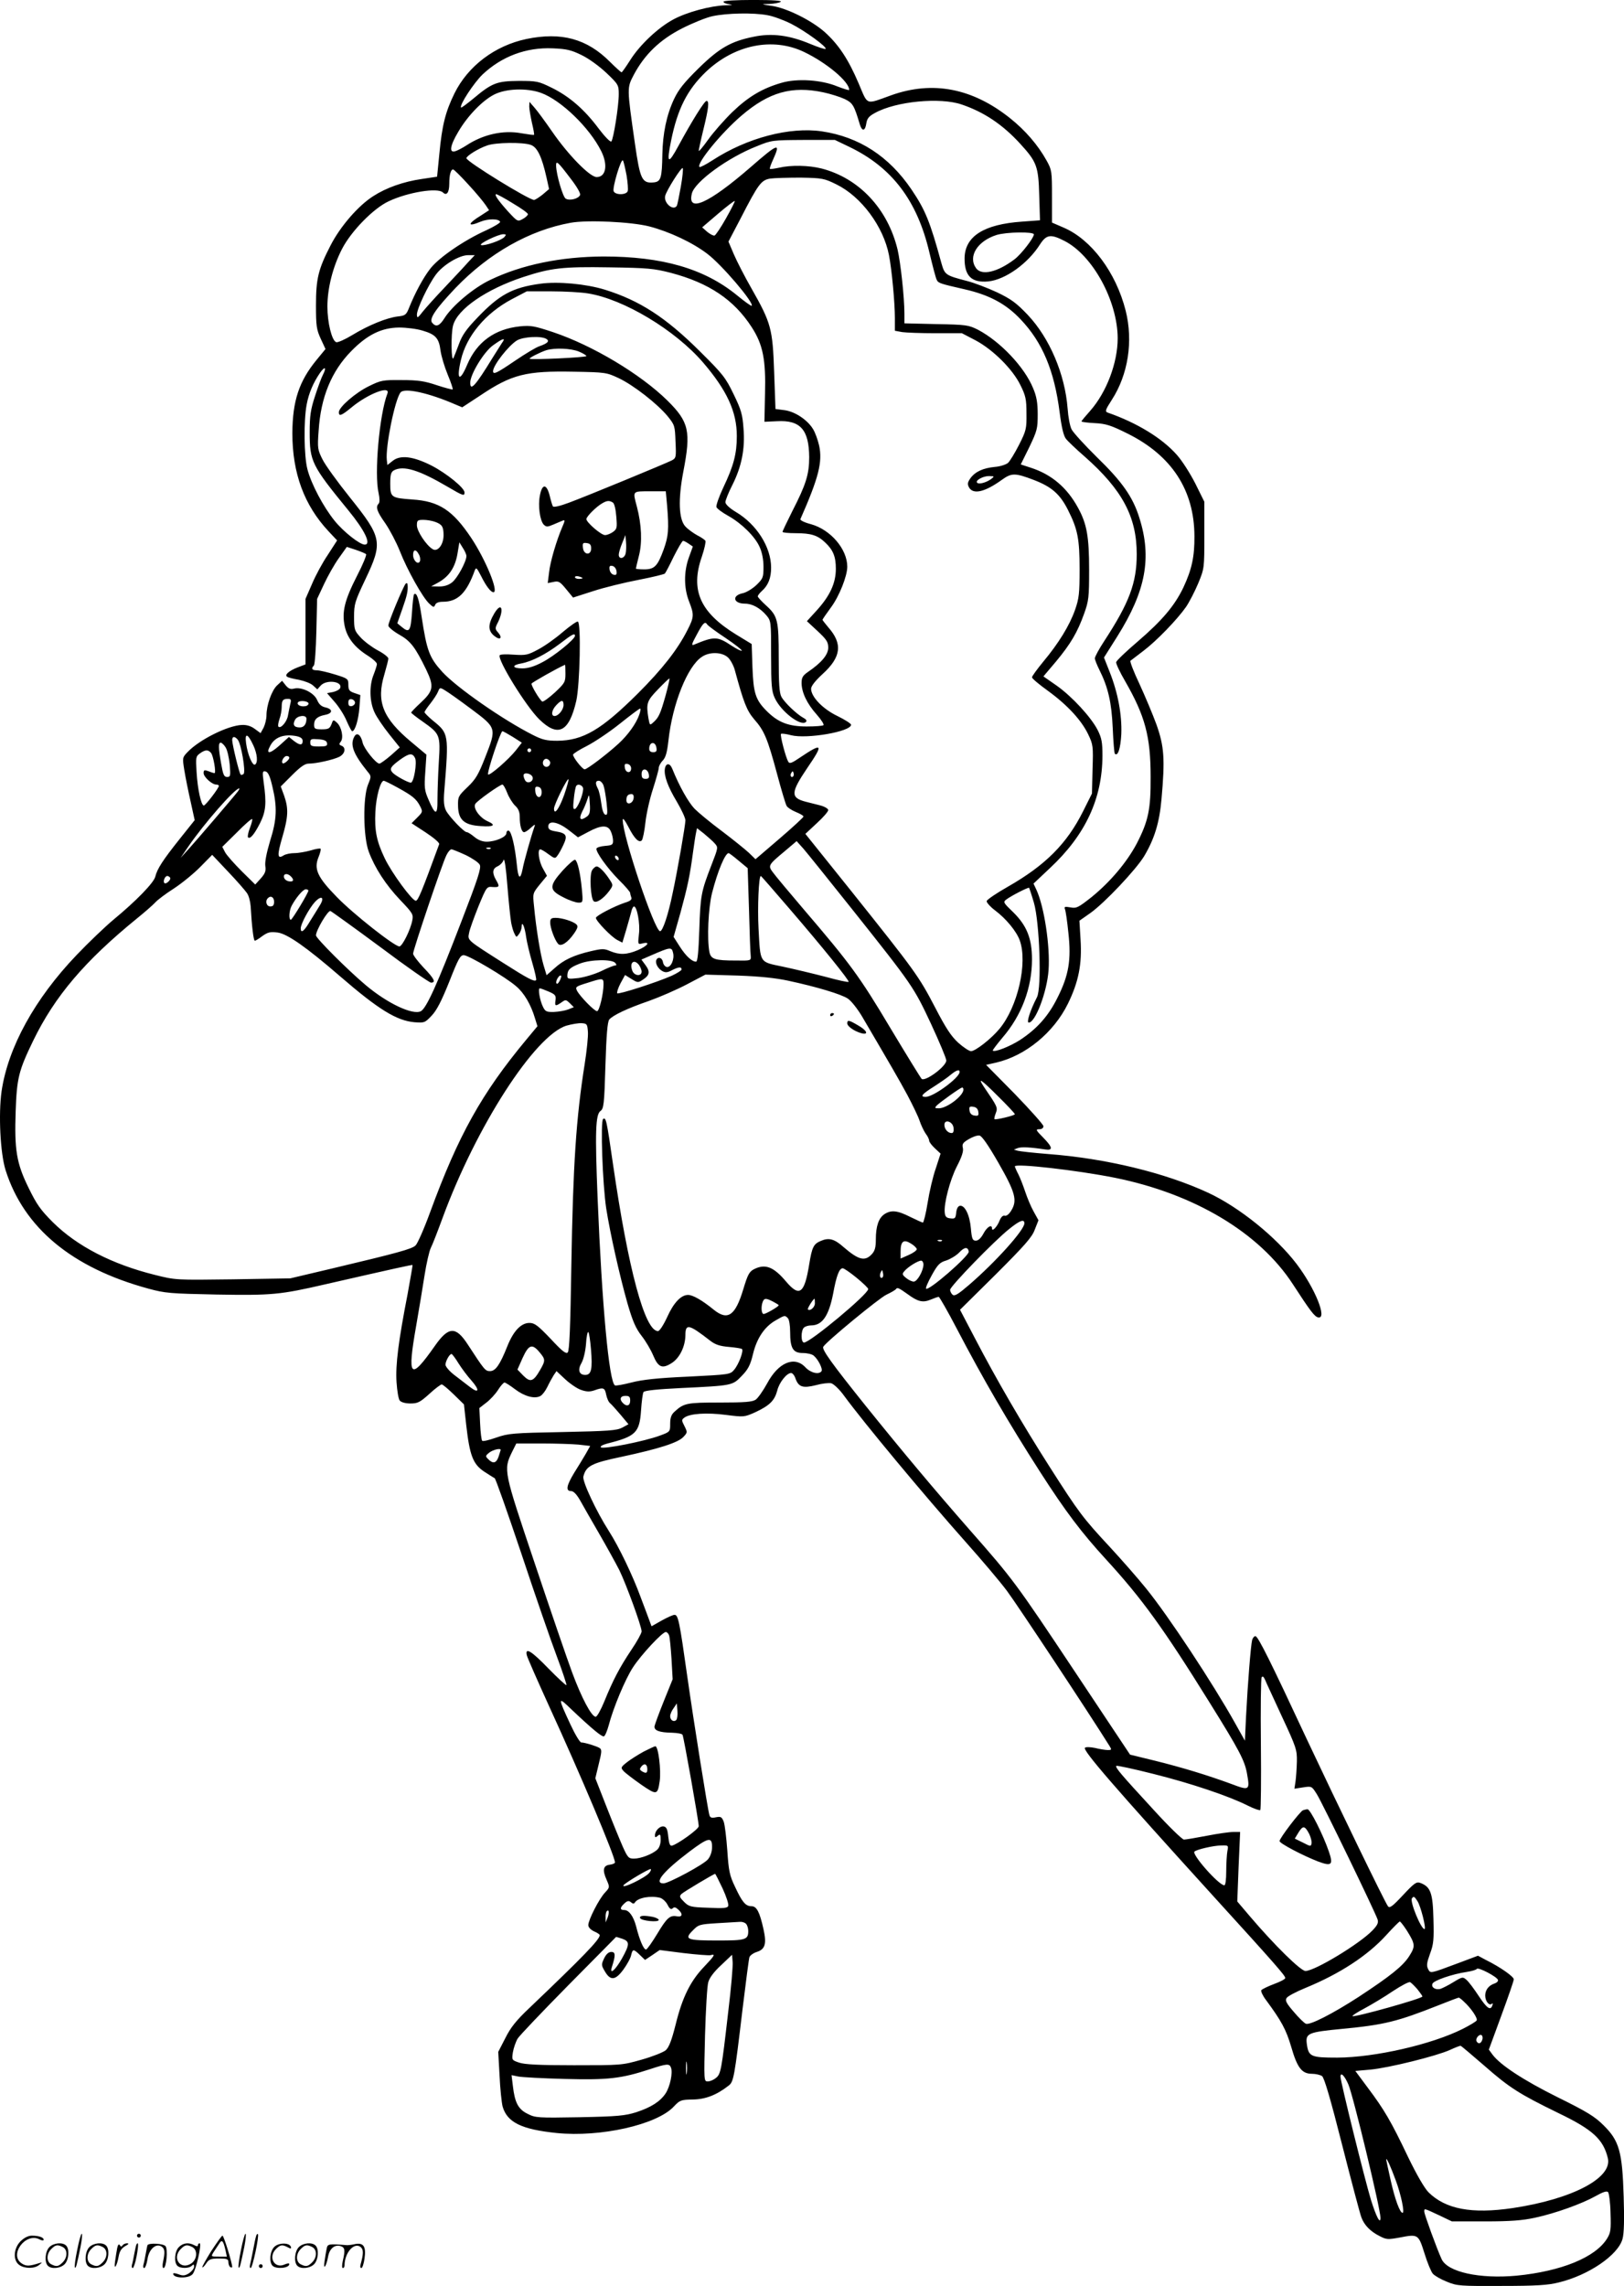
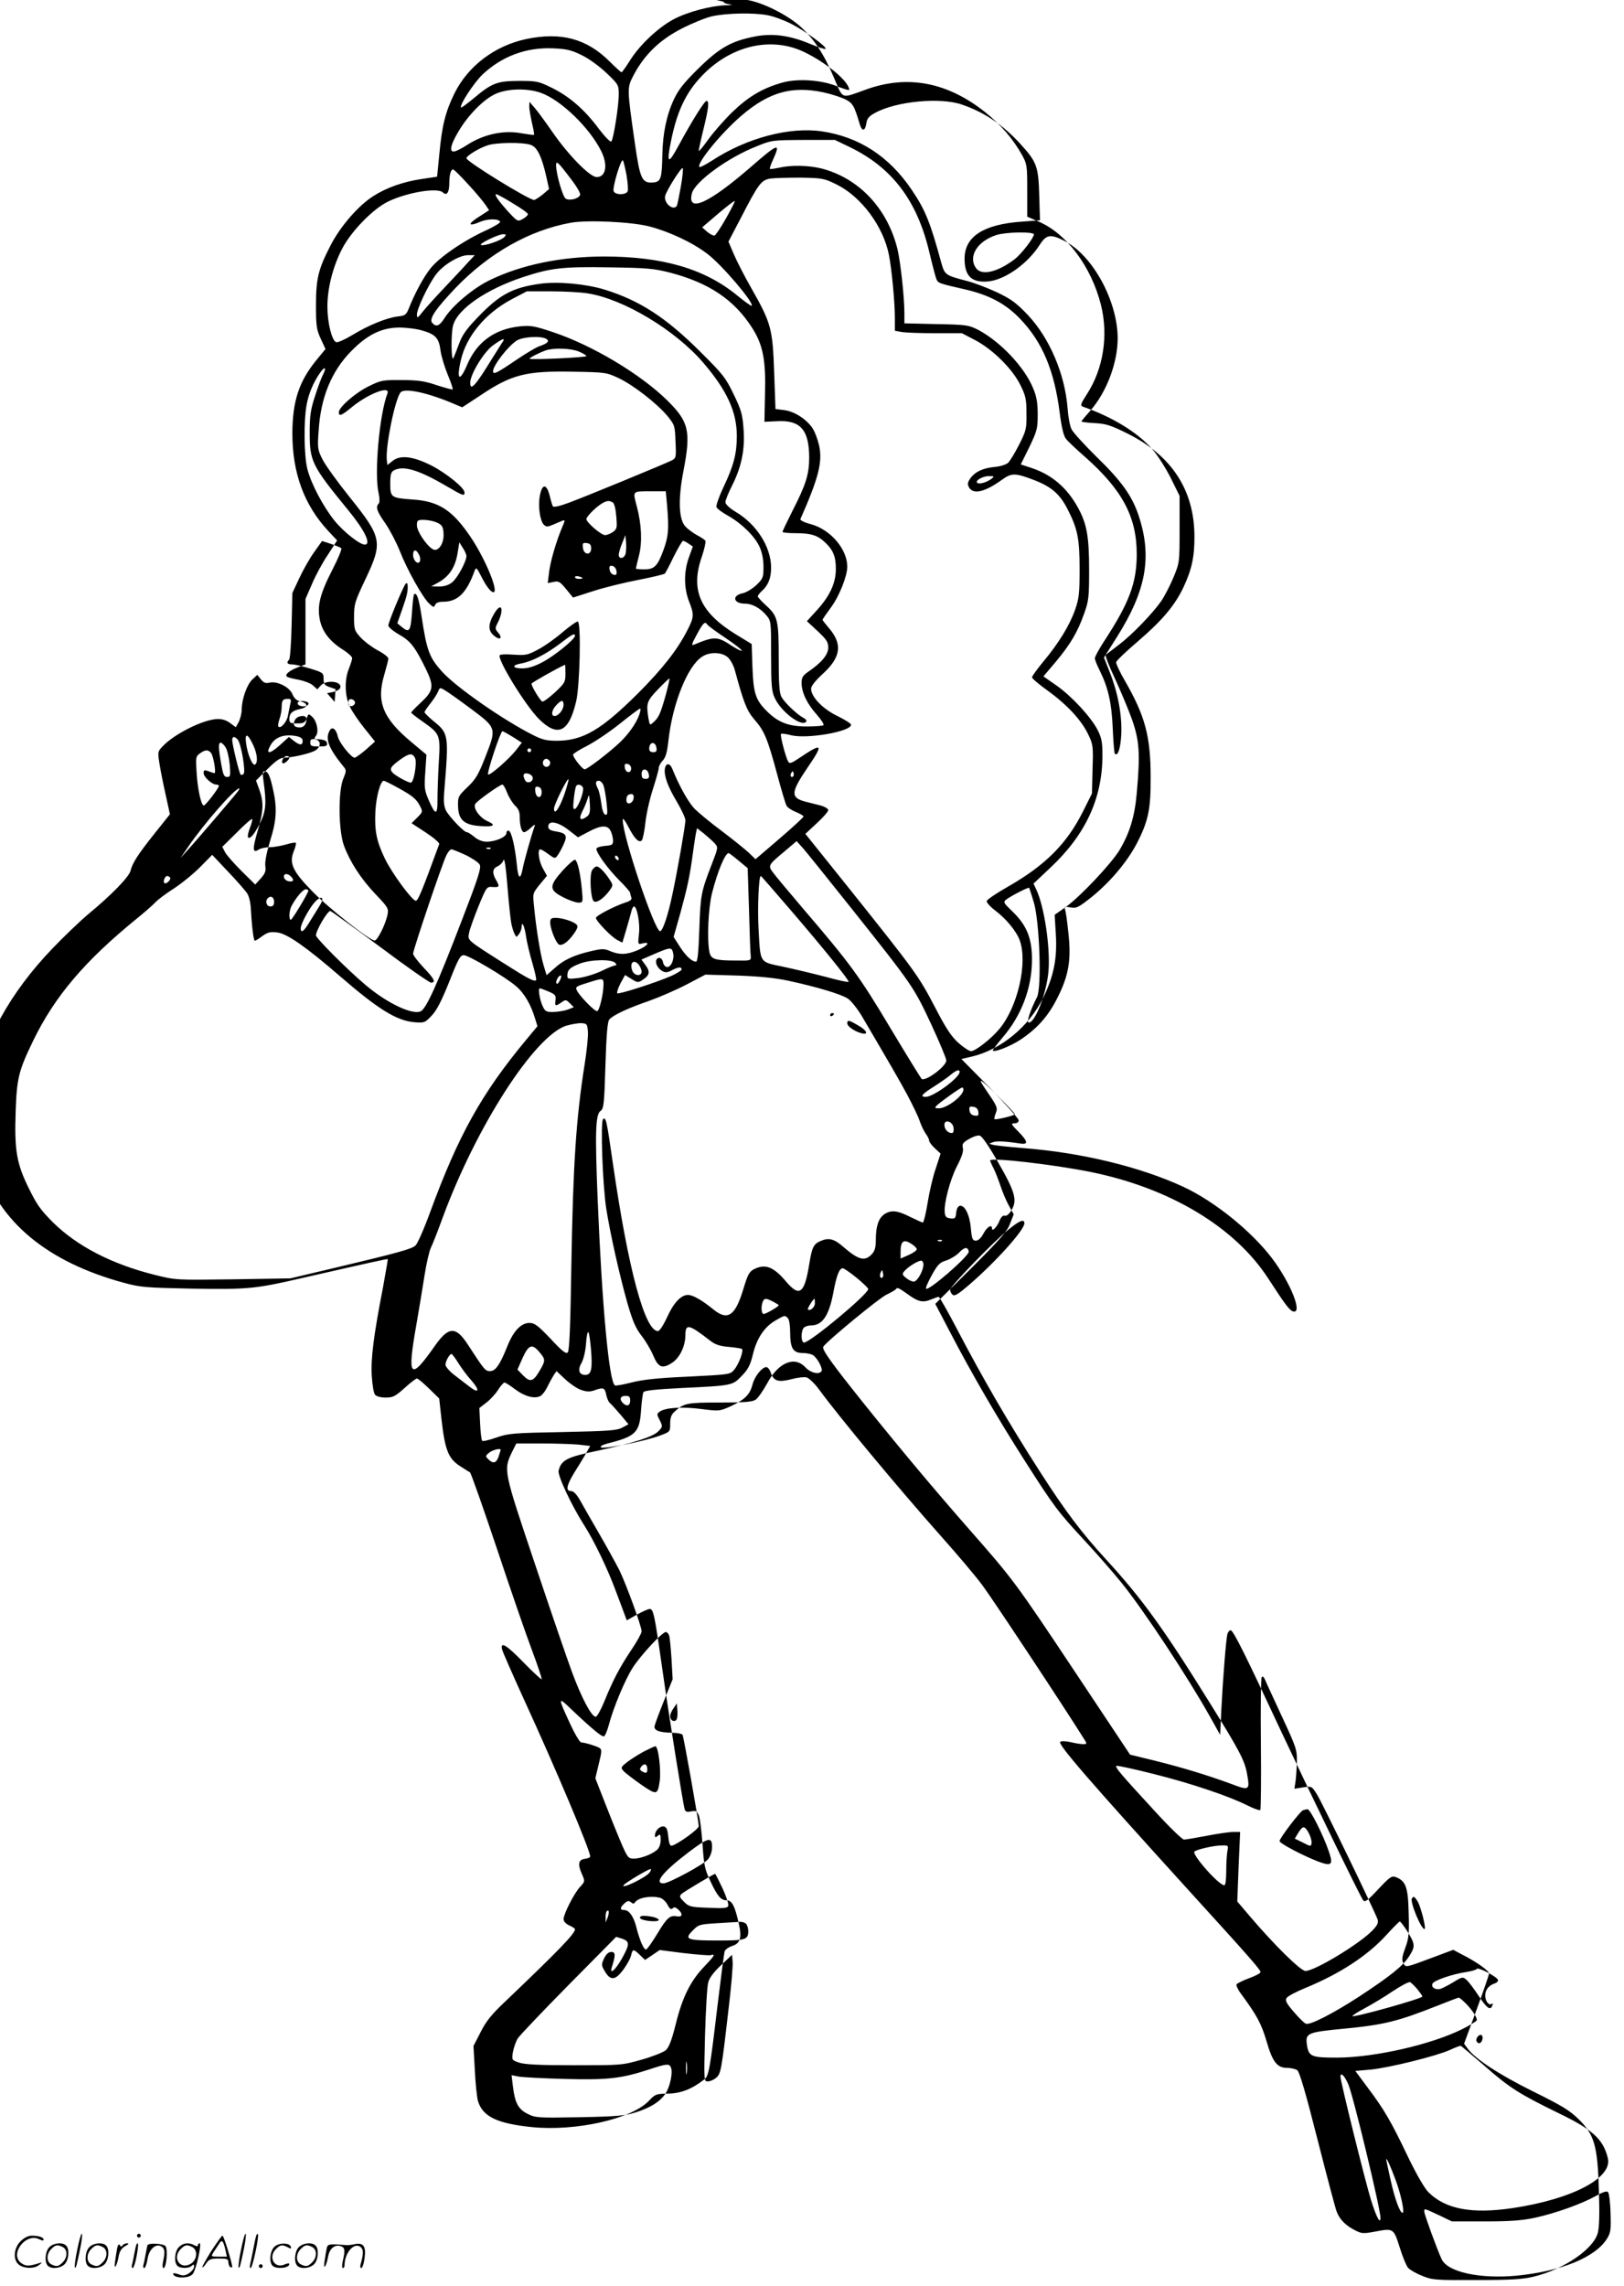
<svg xmlns="http://www.w3.org/2000/svg" version="1.0" viewBox="0 0 852.809 1200.423" preserveAspectRatio="xMidYMid meet">
  <g transform="translate(-0.072,1200.985) scale(0.1,-0.1)" fill="#000000" stroke="none">
-     <path d="M3800 12001 c0 -6 15 -12 33 -14 20 -2 12 -4 -24 -5 -78 -3 -199 -35 -272 -74 -80 -43 -176 -133 -227 -214 -22 -35 -43 -64 -45 -64 -3 0 -30 24 -60 54 -122 123 -257 159 -440 121 -166 -35 -307 -142 -378 -286 -47 -96 -65 -167 -79 -316 l-12 -121 -80 -12 c-97 -14 -187 -46 -255 -90 -79 -50 -173 -159 -224 -258 -65 -126 -77 -175 -77 -316 0 -108 3 -127 25 -175 l25 -54 -46 -56 c-93 -113 -127 -216 -128 -386 0 -210 62 -378 190 -515 l45 -48 -49 -76 c-28 -41 -65 -110 -83 -153 l-34 -78 0 -172 0 -172 -42 -16 c-46 -18 -70 -40 -54 -49 5 -4 33 -11 62 -16 29 -6 63 -19 74 -30 l22 -20 18 20 c30 33 116 22 102 -13 -3 -8 -20 -17 -37 -21 l-32 -6 40 -46 c22 -25 51 -70 63 -100 13 -30 26 -54 29 -54 15 0 33 59 38 123 l5 67 -32 11 c-26 9 -31 16 -31 43 0 31 -2 33 -70 54 -39 12 -82 22 -95 22 -26 0 -32 9 -16 25 5 6 11 87 13 180 l4 170 36 77 c20 43 55 105 78 137 l42 59 46 -15 c26 -9 51 -19 55 -23 4 -4 -17 -55 -47 -113 -66 -129 -81 -191 -65 -266 13 -61 53 -112 124 -156 25 -16 45 -35 45 -42 0 -7 -8 -32 -17 -55 -24 -58 -22 -142 4 -198 11 -25 46 -76 77 -115 l56 -70 -47 -42 c-27 -23 -53 -42 -60 -43 -18 0 -81 79 -88 110 -9 42 -31 57 -44 31 -23 -42 -5 -90 69 -182 21 -25 21 -26 3 -70 -27 -67 -25 -273 4 -351 32 -86 89 -174 166 -255 64 -67 69 -75 63 -105 -9 -50 -53 -138 -68 -138 -26 0 -244 172 -328 259 -102 104 -122 147 -97 209 9 22 14 42 11 45 -3 3 -27 -1 -52 -9 -26 -7 -64 -14 -85 -14 -20 0 -46 -5 -57 -12 -33 -21 -35 -1 -7 95 32 109 33 151 10 218 l-18 49 60 60 c44 44 67 60 87 60 39 0 129 20 161 36 30 16 36 48 11 58 -13 5 -14 9 -4 21 16 20 5 77 -20 100 -19 17 -20 17 -29 -9 -9 -22 -16 -26 -51 -26 -35 0 -40 3 -40 24 0 29 17 44 58 52 41 8 41 30 2 39 -22 5 -34 16 -44 39 -16 38 -81 70 -121 60 -19 -5 -30 0 -44 17 l-19 24 -26 -24 c-29 -27 -56 -105 -56 -158 0 -19 -7 -47 -15 -64 l-16 -29 -30 22 c-20 15 -42 22 -68 21 -74 -3 -223 -77 -285 -142 -28 -29 -28 -30 -17 -98 6 -37 21 -111 33 -164 l21 -96 -79 -99 c-90 -113 -118 -157 -128 -198 -8 -32 -101 -128 -220 -226 -43 -36 -130 -119 -193 -185 -220 -230 -360 -485 -394 -715 -17 -120 -7 -326 21 -415 96 -303 349 -513 750 -622 88 -24 114 -26 358 -31 291 -5 334 -1 572 54 372 85 454 103 457 101 1 -2 -11 -70 -26 -153 -48 -246 -64 -372 -58 -462 3 -45 10 -89 17 -97 8 -9 30 -15 56 -15 38 0 50 6 99 50 30 28 60 50 65 50 6 0 34 -24 64 -53 l53 -52 12 -109 c18 -158 35 -204 93 -243 26 -17 51 -33 56 -35 5 -1 68 -181 141 -398 72 -217 156 -460 186 -539 30 -80 52 -147 50 -150 -3 -2 -45 37 -94 87 -89 92 -124 114 -114 70 3 -13 55 -131 115 -263 168 -366 348 -793 348 -825 0 -5 -12 -10 -27 -12 -35 -4 -40 -28 -17 -79 17 -39 17 -40 -8 -67 -31 -32 -88 -144 -88 -171 0 -12 12 -24 30 -33 17 -7 30 -16 30 -20 0 -23 -87 -113 -368 -381 -72 -68 -100 -104 -128 -160 l-37 -72 7 -125 c3 -69 11 -142 16 -162 24 -83 99 -120 284 -139 230 -23 524 43 614 138 33 35 38 37 101 38 66 1 124 23 188 73 26 20 30 40 73 402 17 140 33 263 36 272 3 9 20 22 39 28 44 14 52 43 35 119 -20 91 -36 121 -63 121 -31 0 -49 21 -87 103 -28 58 -33 83 -40 189 -5 68 -13 136 -19 152 -10 25 -15 28 -41 23 -22 -5 -30 -2 -34 11 -9 30 -84 501 -116 727 -41 291 -48 325 -67 325 -9 0 -39 -14 -68 -30 l-53 -30 -10 27 c-6 16 -27 73 -48 128 -41 112 -113 262 -166 345 -66 103 -140 261 -134 286 14 56 43 71 201 104 196 42 296 74 324 104 22 23 22 25 6 57 -16 31 -16 33 0 45 29 21 116 27 217 14 95 -12 97 -12 155 14 75 35 101 61 115 113 10 43 50 93 73 93 7 0 18 -13 23 -29 16 -45 39 -52 107 -35 32 9 68 13 81 10 13 -4 43 -32 66 -64 107 -146 419 -521 642 -772 81 -91 178 -205 215 -255 51 -68 429 -639 537 -812 13 -21 13 -23 -8 -23 -13 0 -43 5 -67 11 -24 5 -48 6 -53 1 -13 -13 151 -203 675 -780 326 -358 377 -417 377 -429 0 -6 -27 -20 -60 -32 -32 -12 -62 -27 -66 -32 -3 -6 8 -30 25 -52 81 -110 105 -154 132 -245 32 -111 56 -142 109 -142 20 0 44 -6 53 -12 12 -9 45 -122 106 -363 49 -192 94 -363 101 -380 15 -40 47 -73 95 -97 36 -19 44 -19 105 -8 98 19 99 18 131 -83 15 -49 35 -97 44 -107 10 -11 43 -30 74 -42 53 -22 69 -23 286 -22 181 0 245 4 300 18 158 38 313 144 336 229 8 28 10 103 6 222 -7 235 -23 293 -105 374 -47 47 -88 72 -242 148 -179 89 -301 169 -342 224 l-19 26 65 177 c36 98 66 184 66 192 0 14 -70 64 -147 102 l-41 22 -104 -39 c-150 -56 -145 -55 -158 -31 -9 18 -7 33 10 80 19 51 21 74 18 183 -3 136 -15 169 -68 189 -21 8 -31 1 -92 -64 -56 -60 -70 -70 -79 -58 -20 29 -266 537 -425 875 -192 412 -255 538 -270 543 -6 1 -14 -7 -18 -20 -7 -28 -23 -225 -32 -401 l-6 -128 -52 93 c-115 206 -350 563 -468 708 -42 52 -127 149 -188 215 -144 155 -164 182 -316 420 -145 227 -281 461 -394 678 l-78 149 188 186 c154 154 191 196 205 236 l19 48 -26 47 c-14 25 -33 71 -43 101 -10 30 -26 72 -36 92 -11 21 -19 40 -19 43 0 17 326 -20 526 -60 416 -84 758 -288 934 -559 91 -140 114 -171 133 -174 49 -10 -16 152 -113 280 -108 142 -302 299 -466 375 -227 105 -537 180 -841 203 -76 6 -147 14 -158 17 l-20 6 20 8 c19 7 65 5 143 -7 44 -7 41 11 -10 63 -38 38 -40 43 -20 43 13 0 22 6 22 16 0 8 -68 84 -150 169 l-151 153 53 12 c154 36 302 157 377 310 56 115 74 207 66 335 l-6 100 57 40 c75 53 240 228 283 299 54 91 80 175 91 299 19 213 14 277 -26 391 -20 55 -61 152 -90 215 -30 63 -51 118 -47 121 5 4 35 27 68 52 69 52 178 165 224 231 17 25 46 81 64 124 32 78 32 78 32 253 l0 175 -47 95 c-27 53 -70 121 -98 152 -78 88 -210 168 -362 221 -16 6 -13 14 21 67 86 133 113 308 73 468 -51 202 -181 375 -327 437 l-60 26 0 137 c0 132 -1 139 -28 188 -46 83 -113 160 -192 223 -198 158 -406 198 -623 121 -139 -50 -122 -56 -172 61 -54 127 -105 204 -178 270 -70 62 -199 126 -278 138 -59 9 -59 9 -14 10 25 1 52 6 60 11 10 6 -37 10 -142 10 -92 0 -158 -4 -158 -9z m231 -71 c30 -5 86 -26 124 -45 73 -37 191 -123 181 -132 -3 -3 -39 9 -80 26 -110 46 -202 58 -297 38 -120 -24 -181 -59 -291 -167 -75 -74 -104 -110 -128 -161 -39 -83 -59 -181 -61 -289 -2 -126 -8 -144 -45 -148 -62 -6 -72 15 -99 203 -43 300 -42 293 -5 364 57 106 136 182 251 241 55 28 128 58 162 65 75 16 214 19 288 5z m192 -193 c119 -57 237 -156 237 -199 0 -4 -28 5 -62 18 -84 35 -212 43 -293 19 -101 -29 -175 -73 -259 -154 -43 -42 -100 -107 -127 -145 -27 -38 -49 -64 -49 -58 0 6 11 57 25 114 27 110 31 148 16 148 -11 0 -77 -106 -147 -235 -55 -102 -64 -96 -39 27 34 167 85 267 183 361 150 142 350 183 515 104z m-1167 -17 c37 -18 92 -58 129 -93 63 -60 65 -64 65 -112 0 -62 -28 -237 -39 -248 -5 -5 -34 25 -66 67 -75 101 -154 169 -245 214 -71 35 -79 37 -175 37 -115 -1 -140 -10 -240 -94 -33 -27 -61 -48 -63 -46 -11 11 68 131 113 174 101 95 229 143 368 137 74 -3 98 -9 153 -36z m-214 -198 c105 -38 255 -183 316 -306 36 -72 25 -136 -24 -136 -36 0 -150 117 -234 239 -36 52 -77 108 -92 125 l-27 31 -1 -25 c0 -14 7 -52 14 -85 8 -33 13 -61 11 -63 -1 -2 -31 2 -66 8 -96 18 -201 -6 -288 -63 -20 -13 -46 -27 -59 -31 -34 -11 -29 28 16 103 48 82 125 162 187 194 62 32 172 36 247 9z m1482 3 c38 -8 88 -24 112 -35 43 -21 50 -33 80 -134 12 -38 28 -35 34 6 4 26 14 38 46 55 110 61 342 83 455 44 118 -40 216 -106 308 -207 86 -94 95 -118 99 -270 l4 -131 -95 -7 c-200 -14 -299 -77 -301 -191 -1 -94 36 -131 124 -123 90 9 209 94 273 196 33 50 55 54 127 17 148 -75 279 -314 280 -511 0 -129 -58 -283 -144 -381 -25 -28 -46 -53 -46 -56 0 -3 31 -7 69 -9 59 -3 85 -11 175 -56 230 -115 348 -296 349 -537 1 -108 -14 -176 -58 -270 -46 -96 -111 -173 -240 -284 -61 -52 -111 -100 -113 -108 -2 -7 19 -52 47 -100 105 -183 134 -290 134 -503 1 -170 -12 -232 -73 -350 -52 -98 -138 -200 -236 -280 -71 -56 -80 -61 -112 -55 -29 5 -34 4 -29 -9 4 -9 12 -64 18 -124 16 -143 2 -224 -57 -341 -48 -97 -108 -164 -198 -223 -54 -34 -132 -65 -142 -55 -2 2 21 32 51 68 100 116 155 261 155 411 0 109 -27 177 -98 247 -53 51 -55 54 -36 68 25 19 115 65 119 61 1 -2 13 -37 25 -78 30 -103 42 -448 16 -497 -36 -70 -56 -133 -43 -133 35 0 96 162 104 275 9 126 -23 335 -64 423 l-15 32 87 82 c186 174 274 364 275 589 0 71 -4 93 -25 135 -34 67 -134 176 -216 234 l-69 48 66 78 c78 94 113 154 148 252 24 67 26 86 26 230 0 174 -12 241 -58 325 -58 107 -140 176 -249 211 l-52 17 45 91 c41 86 44 97 44 172 0 61 -6 95 -24 137 -45 111 -172 245 -289 307 -50 25 -60 27 -219 30 l-168 4 0 51 c0 86 -20 268 -36 337 -52 214 -202 374 -399 425 -68 17 -160 19 -224 4 -24 -5 -45 -8 -47 -6 -3 2 5 24 16 48 42 93 28 88 -120 -41 -218 -189 -332 -240 -306 -136 15 61 188 188 341 248 78 32 83 32 245 33 l165 0 75 -36 c225 -108 357 -282 421 -554 17 -71 34 -137 39 -145 8 -17 18 -20 145 -49 132 -30 219 -77 296 -159 114 -120 176 -268 204 -486 10 -79 21 -125 33 -140 9 -12 54 -55 99 -94 197 -174 273 -316 273 -512 0 -151 -39 -255 -171 -457 -27 -41 -49 -82 -49 -90 0 -7 11 -35 24 -61 46 -92 64 -171 70 -306 3 -71 8 -131 11 -134 16 -16 30 28 34 103 4 101 -18 218 -61 326 l-30 76 70 111 c150 239 182 413 116 622 -34 110 -90 190 -224 320 -64 63 -124 129 -132 145 -9 17 -18 66 -21 110 -14 181 -95 370 -209 491 -60 63 -87 83 -162 119 -50 23 -120 50 -156 59 -115 30 -118 32 -136 95 -59 216 -84 278 -157 386 -118 174 -275 276 -470 305 -169 25 -394 -34 -575 -152 -34 -22 -65 -38 -68 -35 -18 17 115 180 222 271 143 122 263 156 428 121z m-1536 -276 c34 -12 58 -61 83 -173 l13 -59 -34 -29 c-19 -15 -39 -28 -45 -28 -27 0 -355 202 -355 219 0 12 62 51 109 67 44 16 187 18 229 3z m503 -160 c6 -37 9 -74 6 -83 -8 -21 -66 -21 -74 0 -7 20 40 176 49 161 4 -6 12 -42 19 -78z m-296 -14 c35 -45 55 -80 52 -89 -8 -20 -56 -32 -76 -19 -15 10 -48 123 -50 171 -1 32 8 24 74 -63z m581 -45 c-9 -50 -18 -95 -21 -101 -19 -29 -71 16 -61 53 8 30 85 152 92 145 3 -3 -1 -47 -10 -97z m-1115 10 c40 -43 80 -92 90 -107 l18 -27 -43 -28 c-72 -44 -72 -62 -1 -32 39 16 96 16 102 -1 2 -5 -31 -25 -72 -44 -114 -51 -248 -142 -294 -201 -37 -47 -81 -128 -114 -211 -13 -32 -19 -37 -58 -41 -57 -7 -152 -45 -239 -98 -38 -23 -76 -40 -84 -37 -23 9 -46 103 -46 187 0 97 29 210 77 303 48 93 165 213 245 250 102 48 258 73 285 46 19 -19 33 0 33 46 0 47 8 75 20 75 5 0 41 -36 81 -80z m1933 1 c130 -64 246 -221 275 -371 15 -77 31 -250 31 -330 l0 -67 38 -7 c20 -3 99 -6 176 -6 l138 0 71 -37 c92 -49 195 -151 236 -235 28 -56 32 -75 32 -149 1 -80 -1 -90 -39 -165 -22 -43 -48 -86 -58 -95 -11 -9 -42 -19 -69 -21 -61 -6 -102 -24 -128 -59 -15 -22 -17 -30 -8 -48 22 -40 84 -25 174 40 50 36 69 36 168 -2 93 -36 136 -74 178 -157 51 -101 61 -152 61 -311 0 -128 -3 -154 -24 -214 -29 -82 -86 -175 -167 -272 -32 -39 -59 -76 -59 -82 0 -6 38 -38 84 -71 103 -75 176 -155 211 -228 26 -54 27 -63 23 -184 l-3 -127 -47 -94 c-85 -170 -198 -283 -394 -395 -60 -34 -110 -68 -112 -76 -1 -7 18 -29 43 -48 59 -44 114 -111 131 -159 42 -118 -11 -349 -107 -464 -42 -51 -126 -117 -149 -117 -10 0 -40 20 -67 44 -38 35 -65 76 -123 188 -85 163 -105 190 -437 606 l-243 303 60 56 c33 30 60 61 60 69 0 7 -18 18 -40 24 -22 5 -57 15 -79 20 -80 21 -78 48 9 177 87 127 81 135 -38 55 -44 -30 -55 -34 -62 -22 -13 22 -44 139 -38 146 3 3 27 0 53 -7 83 -21 315 19 315 55 0 6 -33 27 -72 46 -77 37 -138 101 -138 143 0 14 22 42 60 77 98 89 107 159 30 246 -16 19 -30 37 -30 39 0 3 20 32 45 66 43 58 85 164 85 213 0 92 -87 194 -190 223 -35 9 -59 21 -56 27 96 218 117 300 98 387 -7 30 -21 69 -32 86 -29 48 -95 92 -150 99 l-47 6 -7 194 c-8 227 -15 256 -119 439 -35 61 -76 141 -92 178 l-29 68 65 124 c92 179 107 199 154 207 22 3 94 5 160 5 115 -2 124 -4 189 -36z m-1700 -99 c44 -26 79 -51 79 -57 0 -5 -12 -17 -27 -25 -27 -15 -28 -14 -78 40 -52 58 -74 90 -61 90 4 0 44 -21 87 -48z m1119 -79 c-27 -48 -54 -88 -60 -90 -6 -2 -23 7 -38 19 l-27 24 83 71 c46 39 86 70 88 67 2 -2 -19 -43 -46 -91z m-403 -42 c107 -28 228 -85 305 -144 75 -56 247 -258 233 -273 -3 -2 -38 23 -78 56 -172 140 -392 203 -700 203 -224 -1 -429 -43 -595 -123 -87 -41 -200 -136 -241 -202 -26 -41 -44 -47 -64 -23 -17 21 18 72 123 183 175 182 388 303 604 342 88 16 319 5 413 -19z m2020 -42 c0 -18 -67 -105 -102 -131 -90 -68 -173 -87 -202 -46 -43 61 7 142 108 174 52 16 196 18 196 3z m-2780 -13 c-14 -18 -105 -49 -123 -43 -15 6 90 57 117 57 15 0 16 -3 6 -14z m-191 -133 c-18 -21 -72 -78 -119 -128 -47 -49 -100 -108 -118 -130 -28 -36 -31 -38 -32 -17 0 30 59 155 99 209 37 51 123 103 170 103 l35 0 -35 -37z m1065 -56 c200 -53 331 -141 424 -285 59 -91 75 -170 70 -352 l-3 -145 66 3 c123 7 168 -45 169 -189 0 -90 -17 -144 -89 -284 -28 -56 -51 -104 -51 -108 0 -4 31 -7 69 -7 81 0 115 -11 154 -48 43 -40 57 -75 57 -139 0 -75 -31 -142 -100 -218 l-52 -57 56 -52 c47 -44 56 -57 56 -87 0 -37 -35 -79 -107 -128 -27 -19 -33 -29 -33 -59 1 -49 28 -107 80 -165 23 -26 39 -51 35 -55 -3 -4 -43 -7 -88 -7 -95 0 -150 21 -210 81 -59 59 -70 94 -75 231 l-4 121 -82 50 c-189 116 -241 233 -180 408 14 41 22 79 19 84 -4 6 -23 19 -43 29 -20 11 -48 31 -62 46 -35 37 -39 142 -11 288 41 212 30 261 -83 373 -141 139 -393 290 -602 360 -97 32 -115 36 -174 30 -131 -14 -224 -81 -275 -199 -40 -96 -59 -84 -34 22 29 126 129 246 266 319 l80 42 129 0 c71 0 158 -5 193 -11 187 -30 457 -192 604 -363 125 -146 177 -258 177 -386 0 -93 -17 -157 -71 -270 -23 -49 -39 -95 -36 -103 3 -8 31 -29 62 -46 71 -40 141 -109 165 -164 12 -26 20 -65 20 -102 0 -57 -2 -63 -37 -97 -21 -20 -53 -39 -71 -43 -60 -12 -51 -55 11 -55 38 0 79 -23 111 -60 26 -31 26 -32 26 -213 0 -156 3 -188 19 -222 33 -72 138 -152 164 -126 6 6 1 14 -13 21 -35 19 -100 81 -116 111 -11 21 -14 71 -14 204 0 200 -5 220 -68 277 -23 21 -42 42 -42 46 0 5 9 17 21 28 34 30 49 69 49 123 0 108 -76 228 -186 293 -33 20 -54 40 -54 51 0 9 16 50 36 89 49 97 68 191 59 298 -5 73 -12 98 -52 180 -42 87 -56 105 -177 225 -179 178 -316 267 -500 324 -98 30 -245 44 -338 31 -146 -20 -215 -57 -331 -179 -57 -59 -80 -92 -96 -137 -12 -32 -25 -66 -29 -74 -12 -26 -14 127 -2 171 23 86 174 190 368 254 146 48 207 55 452 51 204 -3 234 -6 324 -29z m-1305 -303 c69 -20 87 -40 95 -105 4 -29 21 -86 38 -127 17 -40 28 -75 26 -77 -2 -2 -40 8 -83 22 -65 22 -99 27 -185 27 -100 1 -109 -1 -172 -32 -70 -34 -158 -110 -158 -137 0 -23 14 -18 66 25 88 73 207 118 189 73 -42 -110 -70 -422 -46 -523 6 -28 6 -49 0 -55 -17 -17 -9 -41 35 -103 24 -35 58 -100 76 -145 39 -100 120 -244 154 -276 22 -21 26 -22 32 -7 4 10 18 16 41 16 77 0 124 45 167 165 7 17 11 13 33 -30 27 -54 51 -85 65 -85 29 0 -40 169 -116 284 -98 147 -170 194 -310 203 -111 8 -116 11 -116 83 0 48 4 61 19 70 51 27 132 2 282 -86 83 -49 89 -50 89 -30 0 24 -94 100 -173 141 -97 49 -164 57 -204 25 l-28 -22 -3 26 c-8 68 42 317 72 355 20 26 148 -2 288 -63 l36 -15 96 63 c164 110 239 129 490 124 167 -3 172 -4 236 -34 78 -37 202 -134 256 -199 38 -47 39 -51 42 -134 4 -82 3 -87 -20 -99 -34 -17 -450 -189 -540 -222 -48 -18 -80 -25 -84 -19 -3 5 -11 31 -17 57 -16 62 -39 63 -51 1 -11 -55 0 -133 20 -154 14 -13 19 -13 52 1 20 9 43 18 50 21 10 4 9 -4 -4 -33 -31 -72 -64 -184 -70 -240 l-7 -56 30 6 c27 6 34 2 66 -37 l37 -45 106 34 c58 19 165 45 238 59 72 14 134 29 138 33 4 4 25 44 47 90 23 45 44 82 49 82 4 0 17 -7 29 -15 l22 -15 -21 -58 c-27 -75 -26 -161 1 -230 27 -69 27 -82 -8 -150 -52 -103 -132 -205 -260 -333 -192 -191 -288 -248 -424 -249 -56 0 -78 5 -129 31 -156 79 -399 248 -475 331 -68 75 -81 111 -108 288 -14 95 -26 132 -40 119 -3 -3 -8 -47 -11 -97 -7 -98 -14 -107 -54 -74 l-23 19 26 74 c25 71 31 96 28 129 -1 8 -4 10 -10 5 -13 -15 -91 -202 -91 -220 0 -8 25 -29 56 -47 61 -34 85 -66 143 -185 42 -88 38 -111 -30 -174 -27 -25 -49 -48 -49 -51 0 -3 27 -24 60 -47 92 -65 94 -70 85 -214 -4 -67 -7 -155 -7 -195 1 -86 -11 -86 -48 1 -20 46 -22 62 -16 143 l6 91 -80 67 c-150 125 -184 212 -141 354 11 39 21 76 21 84 0 7 -25 27 -56 43 -31 17 -71 47 -90 68 -32 35 -34 41 -34 108 0 67 4 80 60 198 92 194 87 218 -82 429 -65 81 -130 171 -144 200 -25 50 -27 58 -20 151 11 174 67 311 171 417 84 86 159 123 251 124 39 0 94 -7 123 -16z m651 -44 c18 -11 7 -23 -36 -38 -17 -5 -75 -40 -128 -76 -97 -66 -116 -75 -116 -55 0 30 80 133 125 161 33 20 129 25 155 8z m-234 -22 c-8 -13 -30 -47 -48 -76 -91 -149 -118 -178 -118 -132 0 44 71 161 119 196 54 39 70 43 47 12z m404 -44 c22 -9 40 -20 40 -24 0 -7 -290 -21 -298 -14 -5 4 57 35 88 45 44 13 128 10 170 -7z m-1343 -121 c-8 -15 -27 -66 -42 -113 -23 -70 -28 -103 -28 -190 0 -153 10 -174 203 -410 87 -106 122 -180 86 -180 -26 0 -111 67 -158 125 -59 73 -123 193 -143 271 -18 69 -20 253 -4 339 11 60 35 116 71 168 25 35 35 29 15 -10z m3508 -549 c-25 -18 -64 -29 -73 -19 -12 11 30 35 62 35 30 -1 30 -1 11 -16z m-1701 -141 c10 -123 7 -158 -18 -228 -32 -88 -48 -105 -103 -105 -23 0 -43 2 -43 4 0 2 7 33 16 68 18 70 14 163 -11 258 -22 83 -25 80 69 80 l83 0 7 -77z m-285 18 c8 -5 15 -35 18 -73 5 -60 4 -66 -18 -82 -13 -9 -31 -16 -41 -16 -21 0 -98 67 -98 84 0 14 55 68 85 84 24 14 36 14 54 3z m-932 -102 c35 -13 43 -25 43 -70 0 -49 -31 -89 -57 -73 -34 20 -83 95 -83 125 0 26 3 29 34 29 19 0 47 -5 63 -11z m999 -166 c-7 -27 -36 -32 -36 -6 0 10 8 37 18 61 l17 42 3 -36 c2 -21 1 -48 -2 -61z m-836 -13 c0 -29 -48 -117 -75 -138 -19 -15 -41 -22 -69 -22 l-41 1 30 16 c65 34 98 84 110 167 l8 48 18 -29 c10 -15 19 -35 19 -43z m655 40 c0 -38 -39 -35 -43 3 -3 25 0 28 20 25 17 -2 23 -9 23 -28z m-905 -31 c7 -11 9 -27 6 -36 -9 -22 -36 3 -36 33 0 30 16 31 30 3z m1038 -87 c3 -19 -1 -23 -15 -20 -10 2 -19 14 -21 26 -3 19 1 23 15 20 10 -2 19 -14 21 -26z m-178 -38 c0 -2 -9 -4 -20 -4 -11 0 -20 4 -20 9 0 5 9 7 20 4 11 -3 20 -7 20 -9z m655 -244 c4 -6 47 -38 97 -71 49 -33 87 -63 84 -66 -3 -3 -27 9 -53 26 -75 50 -91 50 -197 6 -16 -7 -14 2 14 53 33 62 43 71 55 52z m110 -174 c13 -13 29 -43 35 -67 46 -169 62 -210 101 -256 53 -60 70 -100 120 -286 22 -83 45 -159 50 -168 4 -9 27 -24 49 -33 22 -9 40 -19 40 -24 0 -4 -57 -57 -126 -116 l-126 -108 -36 35 c-21 19 -84 70 -141 113 -58 43 -122 96 -143 117 -33 35 -80 118 -117 210 -13 32 -34 31 -39 -1 -5 -36 16 -94 63 -172 24 -41 45 -85 45 -98 0 -24 -41 -262 -67 -382 -23 -113 -52 -200 -66 -200 -29 0 -198 504 -196 585 0 12 11 -2 29 -36 32 -63 56 -87 71 -72 5 5 14 47 19 94 5 46 23 126 40 177 16 51 30 100 30 109 0 9 9 27 21 39 16 17 23 44 30 106 21 192 100 390 176 439 41 28 108 25 138 -5z m-329 -198 c-27 -96 -36 -116 -64 -141 -19 -17 -19 -17 -26 20 -13 80 -9 92 51 154 31 32 58 58 59 56 2 -2 -7 -42 -20 -89z m-1021 -71 c134 -100 134 -100 74 -253 -36 -92 -50 -116 -93 -157 -48 -46 -51 -51 -50 -98 1 -74 32 -102 119 -107 70 -5 83 5 35 26 -41 19 -77 69 -63 91 11 17 129 101 142 101 5 0 16 -20 25 -43 9 -24 28 -54 41 -67 18 -16 25 -34 25 -59 0 -48 10 -81 23 -81 6 0 22 10 35 23 23 20 25 21 18 2 -14 -39 -55 -183 -61 -219 -12 -59 -23 -51 -30 21 -10 98 -28 176 -43 181 -6 2 -12 -4 -12 -13 0 -20 -57 -45 -104 -45 -22 0 -45 9 -64 25 -17 14 -34 25 -40 25 -15 0 -91 80 -109 113 -11 23 -14 48 -9 106 24 295 23 300 -59 366 -25 21 -45 41 -45 45 0 4 14 25 31 46 17 22 35 49 40 62 9 22 10 23 36 7 16 -9 78 -53 138 -98z m-950 26 c-3 -16 -9 -42 -12 -60 -5 -33 -38 -71 -50 -59 -4 3 -1 21 5 39 7 19 12 47 12 64 0 35 6 43 33 43 16 0 18 -5 12 -27z m340 7 c0 -8 -8 -16 -17 -18 -13 -2 -18 3 -18 18 0 15 5 20 18 18 9 -2 17 -10 17 -18z m-244 -5 c0 -5 -7 -12 -16 -13 -23 -5 -47 6 -40 19 8 13 56 8 56 -6z m1737 -57 c-16 -47 -59 -107 -109 -153 -60 -55 -165 -135 -178 -135 -12 0 -61 62 -61 77 0 5 33 26 73 46 39 20 117 72 172 116 55 44 103 80 107 80 4 1 2 -14 -4 -31z m-1748 -22 c0 -29 -13 -46 -35 -46 -30 0 -39 14 -25 40 12 23 60 28 60 6z m1084 -96 l47 -30 -31 -40 c-38 -48 -138 -135 -146 -127 -8 7 65 227 75 227 4 0 29 -14 55 -30z m-1363 -44 c21 -45 25 -91 9 -101 -13 -8 -39 52 -47 112 -8 57 9 52 38 -11z m228 48 c21 -5 31 -12 31 -25 0 -24 -15 -24 -47 1 l-25 20 -51 -46 c-51 -45 -72 -45 -47 0 24 46 73 63 139 50z m-310 -18 c18 -21 43 -168 31 -180 -5 -5 -13 -7 -16 -3 -7 7 -43 154 -44 180 0 21 13 22 29 3z m469 -18 c3 -15 -4 -18 -42 -18 -40 0 -46 3 -46 21 0 18 5 20 42 17 31 -2 44 -8 46 -20z m-533 -22 c9 -13 18 -53 22 -90 5 -61 4 -66 -14 -66 -16 0 -21 12 -31 70 -15 85 -15 110 -2 110 5 0 17 -11 25 -24z m2263 -4 c3 -17 -2 -22 -17 -22 -14 0 -21 6 -21 18 0 38 33 41 38 4z m-658 -12 c0 -5 -4 -10 -10 -10 -5 0 -10 5 -10 10 0 6 5 10 10 10 6 0 10 -4 10 -10z m-1681 -14 c12 -14 28 -106 18 -106 -3 0 -17 4 -31 10 -22 8 -26 7 -26 -10 0 -20 44 -60 66 -60 8 0 14 -3 14 -7 -1 -13 -70 -103 -79 -103 -14 0 -33 87 -38 176 -5 77 -4 82 18 98 28 20 43 20 58 2z m1071 -26 c12 -23 -6 -130 -22 -130 -15 0 -84 38 -97 54 -16 19 -9 30 41 67 48 34 64 36 78 9z m-660 1 c0 -11 -29 -35 -35 -29 -10 9 7 38 21 38 8 0 14 -4 14 -9z m1370 -26 c0 -19 -20 -29 -32 -17 -15 15 -2 43 17 36 8 -3 15 -12 15 -19z m425 -30 c0 -28 -29 -25 -33 3 -3 19 0 23 15 20 10 -2 18 -12 18 -23z m93 -33 c3 -17 -2 -22 -17 -22 -16 0 -21 6 -21 26 0 33 33 30 38 -4z m-1977 -62 c26 -109 24 -172 -12 -286 -19 -64 -28 -111 -25 -132 4 -26 -1 -39 -24 -65 l-29 -32 -71 70 c-39 39 -78 83 -87 99 l-15 29 76 75 c41 42 78 74 81 71 2 -3 -3 -24 -12 -47 -9 -23 -13 -45 -10 -49 11 -11 33 15 63 74 31 62 35 104 19 217 -7 53 -6 58 10 55 13 -3 23 -23 36 -79z m2735 53 c-10 -10 -19 5 -10 18 6 11 8 11 12 0 2 -7 1 -15 -2 -18z m-1368 -6 c4 -22 -27 -35 -39 -16 -5 8 -9 20 -9 27 0 20 44 10 48 -11z m165 -92 c-26 -73 -53 -109 -53 -71 0 20 69 160 76 154 2 -3 -8 -40 -23 -83z m-874 39 c78 -43 98 -59 118 -98 14 -28 14 -30 -15 -59 l-30 -30 75 -49 c41 -27 73 -54 70 -61 -93 -254 -111 -297 -123 -297 -19 0 -127 147 -163 223 -43 90 -54 145 -49 245 4 80 27 162 44 162 4 0 37 -16 73 -36z m1081 11 c5 -14 12 -55 16 -91 6 -55 5 -66 -7 -62 -9 3 -17 27 -21 61 -4 31 -12 66 -18 76 -14 27 -13 41 5 41 9 0 20 -11 25 -25z m-107 -20 c-2 -34 -30 -99 -43 -103 -10 -4 -11 9 -6 53 3 32 9 62 12 67 10 16 39 3 37 -17z m-218 -15 c0 -36 -29 -33 -33 3 -3 23 0 28 15 25 12 -2 18 -12 18 -28z m-1596 3 c-28 -36 -219 -259 -259 -303 l-41 -45 41 60 c83 121 244 305 267 305 3 0 -1 -8 -8 -17z m1835 -130 c-35 -26 -46 -16 -26 25 11 20 23 51 28 67 8 27 9 25 12 -25 3 -43 -1 -57 -14 -67z m244 95 c-4 -29 -38 -38 -38 -10 0 22 8 32 27 32 9 0 13 -8 11 -22z m-341 -167 l49 -38 53 28 c68 37 104 38 119 4 7 -14 12 -37 12 -50 0 -21 -5 -24 -42 -27 -23 -2 -43 -8 -45 -14 -5 -16 55 -101 118 -165 33 -32 59 -63 59 -68 0 -5 3 -16 6 -24 4 -11 -6 -19 -33 -27 -57 -19 -153 -69 -153 -80 0 -16 81 -100 112 -116 l27 -14 20 67 c11 38 23 80 27 96 3 15 10 27 14 27 16 0 33 -91 26 -145 -6 -55 -6 -55 19 -49 44 11 27 -13 -24 -35 -59 -25 -96 -26 -145 -6 -32 14 -43 14 -103 0 -90 -21 -143 -46 -191 -90 l-41 -36 -16 53 c-16 54 -39 191 -50 310 -7 67 -7 67 30 113 l38 46 -21 38 c-22 38 -30 101 -14 101 4 0 24 -11 42 -25 33 -24 36 -25 48 -8 8 10 22 36 32 58 22 47 15 60 -40 69 -31 5 -40 11 -40 26 0 34 51 25 107 -19z m767 -70 c19 -21 18 -22 -17 -113 -55 -142 -58 -161 -64 -340 -4 -117 -9 -168 -17 -168 -22 0 -54 30 -86 80 l-32 50 36 127 c37 136 49 191 66 318 6 44 13 90 16 103 l5 23 37 -29 c20 -17 46 -39 56 -51z m721 -345 c319 -401 324 -409 415 -603 44 -95 80 -181 80 -192 0 -30 -107 -110 -129 -97 -4 3 -78 123 -165 268 -162 272 -212 339 -455 623 -75 88 -147 174 -160 192 -29 38 -27 40 64 116 l59 50 36 -40 c19 -22 134 -165 255 -317z m-1898 318 c-3 -3 -12 -4 -19 -1 -8 3 -5 6 6 6 11 1 17 -2 13 -5z m-131 -34 c35 -17 69 -40 74 -51 9 -16 -9 -72 -96 -297 -127 -331 -184 -456 -213 -472 -42 -22 -175 40 -290 137 -94 79 -261 246 -261 261 0 27 63 133 76 128 7 -3 125 -88 263 -190 137 -103 257 -186 265 -186 27 0 18 20 -39 79 -30 32 -55 65 -55 73 0 20 155 479 175 517 8 17 20 31 26 31 6 0 40 -14 75 -30z m1434 -30 l47 -39 7 -218 c3 -120 7 -229 9 -243 2 -25 1 -25 -78 -24 -111 0 -131 7 -139 45 -13 69 -6 230 14 310 30 117 69 209 87 209 3 0 27 -18 53 -40z m-2583 -169 c10 -13 18 -44 20 -70 6 -105 15 -181 22 -181 4 0 22 11 40 25 29 20 41 23 80 18 51 -7 151 -77 329 -231 200 -173 296 -232 389 -240 52 -4 55 -3 90 34 27 28 52 77 93 179 48 122 58 140 77 139 26 -1 219 -115 274 -163 42 -35 78 -97 99 -168 l13 -42 -59 -71 c-235 -283 -356 -501 -504 -904 -32 -88 -67 -167 -77 -176 -19 -19 -97 -40 -438 -121 l-220 -52 -301 -5 c-301 -4 -301 -4 -409 23 -226 56 -410 151 -537 277 -65 65 -85 94 -127 180 -64 130 -75 200 -68 403 6 174 16 213 92 370 113 233 271 419 545 642 41 33 84 71 95 83 11 13 56 47 100 75 44 29 107 81 140 115 l60 61 83 -88 c46 -48 90 -99 99 -112z m1953 178 c0 -6 -4 -7 -10 -4 -5 3 -10 11 -10 16 0 6 5 7 10 4 6 -3 10 -11 10 -16z m-565 -334 c4 -22 12 -49 18 -59 9 -19 10 -19 23 -1 8 10 14 28 14 39 1 35 17 -2 24 -57 4 -26 18 -86 32 -133 14 -48 23 -88 20 -91 -9 -10 -45 9 -172 90 -193 123 -188 118 -180 158 3 19 26 81 49 139 43 104 44 105 75 102 36 -2 38 2 17 38 -21 37 -18 59 9 71 13 6 28 21 31 33 5 12 13 -43 20 -134 7 -85 16 -173 20 -195z m-1157 243 c19 -19 14 -30 -10 -26 -13 2 -24 11 -26 21 -4 20 18 23 36 5z m-634 -7 c7 -10 -22 -37 -30 -28 -9 8 3 37 15 37 5 0 12 -4 15 -9z m3249 -159 c180 -209 320 -383 314 -388 -3 -3 -58 9 -123 27 -66 17 -166 41 -223 53 -124 26 -117 15 -127 201 -6 108 1 275 12 275 2 0 68 -76 147 -168z m-2523 91 c0 -12 -85 -153 -92 -153 -12 0 -9 49 4 73 22 42 60 87 74 87 8 0 14 -3 14 -7z m-180 -58 c0 -18 -5 -25 -20 -25 -20 0 -28 28 -13 43 15 16 33 6 33 -18z m241 -18 c-11 -18 -34 -56 -52 -84 -31 -53 -49 -67 -49 -38 0 24 45 106 74 138 34 37 53 26 27 -16z m1854 -250 c9 -33 -11 -79 -33 -75 -9 2 -18 13 -20 26 -4 24 -27 30 -35 10 -6 -18 10 -46 33 -58 15 -8 27 -7 49 5 35 18 51 19 51 4 0 -5 -24 -20 -52 -33 -82 -36 -279 -99 -286 -92 -3 4 4 27 17 52 l24 44 34 -21 c32 -20 35 -20 59 -4 36 23 40 42 15 76 l-22 30 53 23 c99 43 106 44 113 13z m-303 -54 c7 -9 7 -13 -1 -13 -7 0 -40 -13 -74 -30 -34 -16 -88 -32 -119 -36 -53 -6 -58 -5 -58 12 0 31 14 44 66 64 57 22 169 24 186 3z m124 -10 c7 -10 14 -26 14 -35 0 -27 -39 -23 -49 5 -16 42 9 63 35 30z m-417 -85 c-8 -14 -14 -18 -17 -10 -4 13 17 46 25 38 3 -2 -1 -15 -8 -28z m1201 2 c149 -32 279 -71 313 -94 18 -12 50 -53 73 -91 152 -259 194 -331 240 -416 28 -53 57 -113 64 -135 7 -21 21 -51 31 -66 11 -14 19 -31 19 -38 0 -7 14 -25 30 -40 l30 -28 -25 -77 c-15 -42 -34 -124 -43 -181 -9 -57 -21 -104 -25 -104 -4 0 -34 14 -67 30 -67 34 -100 37 -135 14 -30 -20 -45 -63 -45 -132 0 -43 -5 -61 -22 -79 -36 -38 -69 -29 -146 37 -49 44 -78 52 -120 34 -39 -16 -47 -32 -62 -124 -25 -154 -51 -173 -122 -89 -65 77 -109 94 -168 64 -25 -13 -33 -29 -56 -105 -42 -140 -82 -167 -156 -107 -60 49 -109 77 -134 77 -37 0 -76 -41 -110 -117 -20 -43 -40 -73 -48 -73 -69 0 -156 324 -236 875 -34 236 -37 248 -52 239 -15 -10 -3 -342 16 -469 21 -133 70 -352 112 -500 27 -93 43 -130 74 -170 22 -28 49 -74 61 -103 26 -62 47 -71 95 -41 43 26 73 87 74 147 0 63 18 59 131 -29 26 -20 50 -28 97 -32 35 -3 66 -8 69 -11 10 -9 -17 -81 -41 -109 -21 -25 -24 -25 -241 -36 -159 -7 -242 -16 -299 -31 -43 -11 -82 -18 -86 -15 -31 19 -68 418 -91 982 -14 349 -11 440 15 459 17 12 20 34 26 238 5 164 11 230 20 242 20 23 93 58 209 98 56 20 146 59 199 87 l97 51 170 -5 c116 -4 200 -13 265 -27z m-970 -18 c0 -50 -22 -142 -34 -142 -14 0 -89 77 -105 107 -10 20 -7 23 52 41 84 27 87 27 87 -6z m-288 -39 c35 -15 39 -21 36 -45 -5 -32 -1 -34 31 -12 22 16 24 15 44 -4 l21 -21 -30 -12 c-16 -6 -49 -12 -74 -13 -39 -1 -46 2 -58 27 -17 34 -27 97 -17 97 5 0 26 -8 47 -17z m206 -211 c2 -24 -6 -100 -17 -170 -45 -285 -61 -525 -70 -1059 -5 -323 -10 -446 -19 -455 -9 -9 -29 6 -90 72 -67 70 -84 83 -111 83 -44 0 -84 -42 -116 -122 -39 -98 -62 -131 -91 -131 -25 0 -29 5 -117 140 -63 97 -101 95 -173 -8 -130 -185 -146 -168 -98 105 14 81 34 200 44 265 10 64 25 129 33 145 8 15 36 87 62 158 177 481 484 957 650 1009 28 8 64 14 80 13 28 -2 30 -5 33 -45z m1952 -211 c0 -30 -137 -131 -178 -131 -32 0 -21 14 46 56 31 20 70 47 85 60 30 25 47 30 47 15z m290 -222 c0 -7 -101 -31 -107 -26 -2 3 1 17 7 32 11 29 9 33 -62 137 -36 54 -16 41 72 -47 50 -49 90 -92 90 -96z m-270 129 c-1 -33 -87 -98 -129 -98 -22 0 -23 2 -11 15 20 19 123 93 133 94 4 1 7 -5 7 -11z m78 -116 c3 -20 0 -23 -20 -20 -15 2 -24 11 -26 26 -3 20 0 23 20 20 15 -2 24 -11 26 -26z m-130 -84 c2 -19 -1 -28 -10 -28 -20 0 -38 21 -38 43 0 32 44 18 48 -15z m235 -183 c90 -157 101 -199 68 -252 -12 -20 -26 -30 -34 -27 -9 3 -19 -6 -27 -25 -13 -34 -40 -61 -40 -42 0 24 -26 9 -45 -27 -13 -24 -27 -37 -40 -37 -17 0 -21 9 -26 65 -6 70 -32 123 -58 118 -10 -2 -17 -16 -19 -36 -3 -29 -6 -33 -30 -30 -21 2 -28 9 -30 29 -6 47 27 173 64 245 26 50 35 79 31 96 -5 20 0 28 31 46 20 12 45 21 56 19 12 -1 45 -48 99 -142z m137 -319 c0 -35 -150 -202 -289 -322 -58 -50 -77 -62 -88 -53 -7 6 -13 18 -13 26 0 18 234 259 310 319 57 46 80 54 80 30z m-565 -136 c0 -6 -19 -20 -42 -30 l-43 -19 0 37 c0 54 16 66 54 42 17 -10 31 -24 31 -30z m132 44 c-3 -3 -12 -4 -19 -1 -8 3 -5 6 6 6 11 1 17 -2 13 -5z m141 -56 c4 -22 -211 -209 -224 -195 -4 3 10 35 30 71 31 56 42 67 76 77 21 7 51 25 67 41 28 30 46 32 51 6z m-238 -68 c0 -32 -32 -90 -51 -90 -9 0 -27 8 -40 19 -21 17 -22 21 -9 36 18 22 71 55 88 55 6 0 12 -9 12 -20z m-351 -70 c34 -28 61 -54 61 -59 0 -27 -305 -281 -337 -281 -17 0 -17 62 -1 78 7 7 24 12 38 12 59 0 93 50 116 168 17 93 32 132 50 132 7 0 40 -23 73 -50z m137 3 c-11 -11 -19 6 -11 24 8 17 8 17 12 0 3 -10 2 -21 -1 -24z m131 -89 c53 -39 79 -46 120 -29 19 8 39 15 43 15 4 0 47 -75 95 -167 138 -264 271 -493 438 -753 135 -210 217 -318 346 -459 188 -205 301 -361 544 -752 155 -249 184 -304 196 -372 16 -89 13 -91 -82 -55 -125 46 -256 86 -401 122 l-131 32 -290 436 c-310 466 -325 486 -552 744 -185 211 -356 415 -549 655 -173 216 -229 293 -220 307 17 28 293 255 331 273 25 12 48 25 51 30 6 10 15 6 61 -27z m-707 -39 c17 -9 30 -17 30 -19 0 -7 -67 -46 -79 -46 -12 0 -15 38 -5 64 8 20 17 20 54 1z m220 -9 c0 -21 -26 -43 -37 -32 -4 4 28 55 35 56 1 0 2 -11 2 -24z m-142 -78 c7 -7 12 -39 12 -72 0 -86 15 -111 66 -111 23 0 49 -6 58 -14 23 -19 48 -69 41 -81 -13 -20 -57 -10 -85 20 -57 61 -142 26 -201 -85 -21 -38 -48 -77 -60 -85 -18 -12 -58 -15 -188 -15 -173 0 -189 -3 -238 -48 -17 -15 -23 -32 -23 -63 0 -42 0 -43 -55 -63 -77 -29 -297 -73 -309 -61 -5 5 9 13 35 20 148 37 168 57 176 173 3 47 9 91 13 97 5 8 73 15 196 21 272 13 271 13 320 64 33 34 45 56 59 115 20 83 61 144 120 177 47 27 47 27 63 11z m-1034 -162 c9 -106 2 -136 -30 -136 -33 0 -41 27 -19 64 10 18 20 60 23 98 2 37 8 66 12 63 4 -2 10 -42 14 -89z m-270 -17 c31 -37 32 -43 3 -93 -35 -61 -51 -67 -88 -30 l-31 32 27 61 c32 70 50 77 89 30z m-425 -59 c17 -27 47 -67 67 -89 45 -51 41 -72 -8 -34 -20 15 -57 44 -82 63 -25 19 -45 43 -46 53 0 19 21 57 32 57 3 0 20 -22 37 -50z m644 -139 c28 -10 46 -10 69 -2 47 17 55 14 62 -23 4 -19 13 -40 22 -46 8 -7 33 -35 55 -61 l40 -48 -33 -18 c-29 -15 -71 -18 -313 -23 -261 -5 -285 -7 -348 -29 -37 -13 -70 -21 -74 -17 -4 3 -9 44 -11 89 l-4 83 36 28 c20 15 48 45 62 67 13 21 29 39 34 39 5 0 30 -16 55 -35 50 -38 103 -52 133 -36 11 6 27 27 37 48 10 21 25 48 33 61 l15 22 46 -43 c26 -24 64 -50 84 -56z m257 -56 c0 -27 -18 -33 -38 -13 -20 20 -14 38 13 38 20 0 25 -5 25 -25z m-271 -231 l61 -7 -23 -41 c-13 -23 -41 -68 -61 -100 -41 -68 -46 -96 -16 -96 12 0 28 -16 46 -47 15 -27 59 -104 99 -173 40 -69 88 -156 108 -195 36 -74 117 -295 117 -322 0 -9 -24 -53 -54 -97 -62 -93 -96 -158 -142 -271 -18 -44 -38 -80 -45 -80 -22 0 -74 98 -124 233 -26 70 -114 327 -196 572 -164 488 -165 490 -120 584 l23 46 132 0 c73 0 161 -3 195 -6z m-409 -28 c0 -1 -5 -17 -11 -35 -12 -35 -29 -39 -54 -14 -16 16 -16 18 5 35 19 15 60 25 60 14z m884 -973 c4 -9 9 -65 13 -124 l6 -107 -46 -114 c-25 -62 -47 -122 -49 -132 -4 -23 24 -34 94 -35 26 -1 50 -5 53 -11 6 -10 85 -454 85 -480 0 -15 -111 -95 -141 -102 -10 -2 -15 10 -19 47 -4 39 -9 51 -24 54 -21 3 -46 -23 -46 -47 0 -12 3 -12 15 -2 13 11 15 7 15 -22 0 -21 -7 -41 -18 -51 -26 -24 -87 -47 -122 -47 -28 0 -33 5 -59 63 -15 34 -54 129 -86 211 l-58 148 18 75 c16 64 17 76 4 84 -16 10 -78 29 -96 29 -7 0 -33 43 -57 95 -67 144 -67 149 5 79 111 -105 160 -145 171 -142 6 2 17 28 25 57 23 90 87 244 128 306 43 66 154 185 172 185 6 0 14 -8 17 -17z m3219 -428 c75 -161 79 -174 78 -235 -1 -36 -4 -82 -7 -104 l-6 -39 45 7 c46 7 46 7 73 -36 28 -44 306 -618 319 -658 5 -17 -1 -30 -27 -57 -67 -70 -303 -213 -352 -213 -25 0 -164 137 -290 285 l-68 80 7 183 8 182 -36 0 c-20 0 -83 -9 -139 -20 -57 -11 -111 -20 -120 -20 -9 0 -82 71 -161 158 -173 188 -201 221 -194 229 3 3 91 -16 194 -42 196 -49 396 -116 497 -167 32 -16 61 -26 65 -23 3 4 5 159 3 346 -2 187 0 345 4 351 5 8 11 3 18 -13 5 -13 46 -100 89 -194z m-3181 -17 c-13 -13 -32 -1 -32 20 0 10 8 29 18 42 l17 25 3 -39 c2 -21 -1 -43 -6 -48z m188 -667 c0 -23 -8 -48 -21 -64 -19 -26 -207 -127 -234 -127 -53 0 -1 63 135 166 101 76 120 80 120 25z m2706 -22 c-3 -17 -6 -65 -6 -105 0 -45 -4 -74 -10 -74 -29 0 -172 162 -157 177 12 11 101 32 141 32 38 1 38 1 32 -30z m-3036 -114 c-21 -26 -148 -87 -135 -65 8 13 138 90 143 85 3 -3 -1 -12 -8 -20z m385 -81 c20 -43 33 -84 30 -92 -4 -12 -24 -14 -105 -10 -93 3 -102 6 -127 31 -24 24 -26 29 -13 42 12 11 169 105 176 105 2 0 19 -34 39 -76z m-327 -50 c12 -4 30 -20 38 -36 11 -22 19 -27 27 -19 8 8 16 6 29 -6 26 -23 23 -41 -6 -36 -37 7 -53 -7 -104 -92 -26 -43 -52 -80 -58 -82 -12 -4 -35 49 -53 122 -14 52 -37 85 -62 85 -24 0 -24 12 1 35 15 14 23 15 34 6 10 -9 16 -9 21 -1 16 25 83 37 133 24z m3976 -17 c17 -25 48 -147 37 -147 -18 0 -77 143 -66 161 9 13 13 11 29 -14z m-4253 -88 l-10 -24 0 26 c-1 14 2 29 6 33 12 12 14 -9 4 -35z m727 -31 c7 -7 12 -24 12 -38 0 -46 -14 -50 -159 -50 -164 0 -179 6 -133 52 31 32 36 33 130 39 53 3 106 6 118 7 11 1 25 -3 32 -10z m3470 -35 c45 -72 46 -83 13 -135 -33 -52 -98 -104 -267 -215 -136 -88 -255 -149 -276 -140 -8 3 -37 31 -63 62 -39 45 -47 60 -38 73 5 9 50 33 99 53 180 74 326 169 425 278 35 39 67 70 70 71 4 0 20 -21 37 -47z m-4119 -44 c39 -14 39 -29 -2 -103 -35 -62 -67 -89 -53 -45 20 62 19 79 -3 79 -14 0 -27 -11 -38 -34 -15 -32 -15 -36 4 -68 29 -50 55 -48 97 9 19 26 38 60 41 76 8 33 12 34 46 1 l27 -26 39 26 38 26 125 -16 c68 -8 132 -13 142 -11 28 8 22 -2 -36 -63 -70 -74 -112 -158 -147 -300 -21 -84 -35 -120 -52 -136 -13 -11 -71 -34 -128 -50 -102 -29 -108 -29 -354 -29 -186 0 -260 4 -289 14 -38 13 -38 14 -32 54 4 23 15 55 25 72 10 16 131 143 267 281 137 138 249 252 250 253 1 0 15 -4 33 -10z m556 -382 c-36 -313 -39 -328 -65 -349 -12 -10 -31 -18 -43 -18 -20 0 -20 3 -14 243 4 133 11 258 17 278 6 23 31 56 68 90 l57 54 3 -38 c2 -20 -8 -138 -23 -260z m4042 166 c2 -6 -5 -14 -16 -18 -32 -10 -51 -34 -51 -64 0 -30 21 -56 35 -43 4 4 6 1 3 -7 -9 -31 -28 -19 -71 46 -25 38 -54 77 -65 86 -19 17 -22 17 -68 -11 -27 -17 -58 -32 -69 -36 -26 -7 -50 8 -42 27 6 17 105 51 180 62 26 4 50 11 53 16 6 11 106 -41 111 -58z m-423 -49 c14 -18 26 -34 26 -38 0 -11 -358 -111 -367 -103 -2 3 26 21 64 41 37 20 104 60 148 90 44 29 85 51 91 47 6 -3 23 -20 38 -37z m243 -64 c39 -35 75 -89 68 -100 -4 -6 -37 -26 -73 -44 -163 -82 -461 -150 -659 -151 -139 0 -151 5 -160 73 -7 55 8 61 186 78 220 21 289 38 506 124 55 22 103 40 106 40 3 0 15 -9 26 -20z m97 -203 c-7 -19 -20 -22 -29 -7 -9 15 16 43 27 32 5 -5 6 -16 2 -25z m12 -135 c131 -115 183 -148 388 -248 181 -87 236 -138 260 -237 25 -104 -187 -215 -499 -262 -216 -32 -353 -6 -443 83 -22 23 -62 92 -108 187 -88 185 -125 248 -210 361 l-66 89 79 7 c96 9 346 71 417 103 28 13 54 23 57 22 4 -1 60 -49 125 -105z m-4189 -39 c-2 -16 -4 -3 -4 27 0 30 2 43 4 28 2 -16 2 -40 0 -55z m-83 30 c11 -27 -5 -101 -28 -136 -29 -43 -76 -73 -155 -99 -58 -18 -96 -22 -297 -26 -221 -4 -232 -3 -273 18 -49 24 -67 59 -77 146 l-7 57 34 -7 c19 -4 129 -10 246 -13 228 -6 296 2 446 51 88 29 103 31 111 9z m3557 -88 c25 -56 169 -654 169 -701 0 -37 -22 4 -50 94 -32 105 -160 621 -160 647 0 26 21 6 41 -40z m249 -504 c28 -75 48 -171 36 -171 -14 0 -40 71 -62 169 -13 58 -24 108 -24 111 1 13 24 -38 50 -109z m1128 -171 c3 -89 1 -104 -18 -135 -61 -99 -241 -172 -475 -195 -195 -18 -363 19 -394 87 -25 54 -91 236 -91 249 0 18 -3 19 76 -18 l69 -33 175 0 c132 0 196 5 260 19 108 23 249 74 320 114 37 21 58 28 65 21 5 -5 12 -55 13 -109z M2596 8788 c-34 -58 -33 -91 1 -118 31 -25 45 -10 18 20 -14 15 -14 22 -5 41 40 74 27 126 -14 57z M2955 8690 c-38 -33 -96 -74 -129 -91 -54 -29 -64 -31 -127 -27 -38 3 -72 2 -74 -3 -14 -22 137 -267 207 -336 99 -97 157 -68 195 97 19 86 26 411 8 416 -5 2 -41 -23 -80 -56z m65 -19 c0 -18 -111 -108 -172 -139 -41 -22 -75 -32 -104 -32 -54 0 -58 17 -6 26 55 10 129 48 202 103 66 51 80 58 80 42z m-50 -198 c0 -45 -3 -50 -56 -100 -32 -29 -61 -50 -66 -47 -14 9 -59 85 -56 94 2 6 136 82 176 99 1 1 2 -20 2 -46z m-10 -165 c0 -25 -27 -58 -47 -58 -20 0 -16 31 9 57 27 29 38 29 38 1z M2955 7438 c-72 -81 -72 -102 4 -140 30 -16 66 -28 79 -28 24 0 25 0 18 73 -8 82 -22 144 -35 152 -5 3 -35 -23 -66 -57z M3109 7438 c-13 -25 -7 -144 9 -160 13 -13 50 11 81 52 22 30 22 32 5 58 -26 41 -56 72 -70 72 -7 0 -19 -10 -25 -22z M2890 7165 c0 -27 23 -90 41 -111 15 -18 52 7 85 55 19 28 21 38 11 47 -17 16 -75 34 -108 34 -24 0 -29 -4 -29 -25z M4360 6679 c0 -5 5 -7 10 -4 6 3 10 8 10 11 0 2 -4 4 -10 4 -5 0 -10 -5 -10 -11z M4450 6636 c0 -16 38 -42 75 -52 40 -10 28 16 -21 43 -46 27 -54 28 -54 9z M3381 2812 c-29 -16 -69 -41 -88 -56 -33 -26 -33 -29 -18 -46 10 -11 51 -42 92 -71 83 -57 87 -56 98 18 8 57 -7 183 -23 183 -4 0 -31 -13 -61 -28z m19 -93 c0 -21 -7 -23 -29 -10 -12 8 -12 12 -2 25 16 19 31 12 31 -15z M6843 2504 c-16 -7 -123 -147 -123 -162 0 -12 122 -76 202 -107 72 -27 81 -18 57 52 -30 88 -98 223 -112 222 -7 0 -17 -3 -24 -5z m33 -125 c8 -17 14 -39 12 -49 -3 -17 -5 -17 -45 4 l-43 21 20 33 c23 37 33 35 56 -9z M3362 1938 c5 -15 98 -24 98 -10 0 5 -14 12 -31 16 -49 9 -71 7 -67 -6z M406 194 c-10 -47 -15 -88 -12 -91 5 -6 9 7 30 110 7 37 10 67 6 67 -4 0 -15 -39 -24 -86z M720 270 c0 -5 5 -10 10 -10 6 0 10 5 10 10 0 6 -4 10 -10 10 -5 0 -10 -4 -10 -10z M1266 194 c-10 -47 -15 -88 -12 -91 5 -6 9 7 30 110 7 37 10 67 6 67 -4 0 -15 -39 -24 -86z M1346 269 c-3 -8 -10 -41 -16 -74 -6 -33 -14 -68 -16 -77 -3 -10 -1 -18 3 -18 10 0 46 171 38 178 -2 3 -7 -1 -9 -9z M109 241 c-38 -38 -41 -101 -7 -125 29 -20 79 -20 104 0 18 14 18 15 1 10 -53 -17 -69 -17 -92 -2 -69 45 21 166 94 126 12 -6 21 -7 21 -1 0 12 -25 21 -62 21 -19 0 -39 -10 -59 -29z M1110 189 c-28 -45 -49 -83 -47 -85 2 -3 12 7 21 21 14 21 24 25 66 25 43 0 50 -3 50 -19 0 -11 5 -23 10 -26 6 -3 10 -3 10 1 0 20 -44 164 -51 164 -4 0 -30 -37 -59 -81z m75 4 l7 -33 -42 0 c-42 0 -42 0 -28 23 8 12 21 32 29 44 15 25 22 18 34 -34z M260 210 c-22 -22 -27 -79 -8 -98 19 -19 66 -14 88 8 22 22 27 79 8 98 -19 19 -66 14 -88 -8z m71 0 c25 -14 25 -54 -1 -80 -23 -23 -33 -24 -61 -10 -25 14 -25 54 1 80 23 23 33 24 61 10z M470 210 c-22 -22 -27 -79 -8 -98 19 -19 66 -14 88 8 22 22 27 79 8 98 -19 19 -66 14 -88 -8z m71 0 c25 -14 25 -54 -1 -80 -23 -23 -33 -24 -61 -10 -25 14 -25 54 1 80 23 23 33 24 61 10z M616 204 c-3 -16 -8 -47 -11 -69 -8 -51 10 -26 19 27 5 27 15 42 34 53 18 10 22 14 10 15 -9 0 -20 -5 -24 -11 -5 -8 -9 -8 -14 1 -5 8 -10 3 -14 -16z M717 223 c-2 -4 -7 -26 -11 -48 -4 -22 -9 -48 -12 -57 -3 -10 -1 -18 4 -18 4 0 14 28 20 62 11 58 10 81 -1 61z M775 220 c-1 -3 -5 -23 -9 -45 -4 -22 -9 -48 -12 -57 -3 -10 -1 -18 4 -18 5 0 13 20 17 45 7 53 44 87 74 68 17 -11 19 -28 8 -80 -4 -18 -3 -33 2 -33 16 0 24 99 11 115 -12 14 -87 18 -95 5z M940 210 c-22 -22 -27 -79 -8 -98 15 -15 61 -15 76 0 9 9 12 8 12 -5 0 -9 -12 -24 -26 -34 -21 -13 -32 -15 -55 -6 -16 6 -29 8 -29 3 0 -24 81 -27 102 -2 18 19 50 162 37 162 -5 0 -9 -5 -9 -10 0 -7 -6 -7 -19 0 -30 16 -59 12 -81 -10z m71 0 c29 -16 25 -65 -6 -86 -56 -37 -103 28 -55 76 23 23 33 24 61 10z M1441 211 c-23 -23 -28 -80 -9 -99 19 -19 88 -13 88 9 0 5 -11 4 -24 -2 -54 -25 -89 38 -46 81 23 23 33 24 62 9 16 -9 19 -8 16 3 -8 22 -64 22 -87 -1z M1570 210 c-22 -22 -27 -79 -8 -98 19 -19 66 -14 88 8 22 22 27 79 8 98 -19 19 -66 14 -88 -8z m71 0 c25 -14 25 -54 -1 -80 -23 -23 -33 -24 -61 -10 -25 14 -25 54 1 80 23 23 33 24 61 10z M1716 201 c-3 -14 -8 -44 -11 -66 -8 -51 10 -26 19 27 8 41 35 63 66 53 22 -7 24 -21 11 -77 -5 -22 -5 -38 0 -38 5 0 9 6 9 13 0 68 51 125 85 97 15 -13 15 -35 -1 -92 -3 -10 -1 -18 4 -18 6 0 13 23 17 50 9 63 -5 84 -49 76 -17 -4 -35 -6 -41 -6 -101 8 -104 7 -109 -19z M1360 110 c0 -5 5 -10 10 -10 6 0 10 5 10 10 0 6 -4 10 -10 10 -5 0 -10 -4 -10 -10z" />
+     <path d="M3800 12001 c0 -6 15 -12 33 -14 20 -2 12 -4 -24 -5 -78 -3 -199 -35 -272 -74 -80 -43 -176 -133 -227 -214 -22 -35 -43 -64 -45 -64 -3 0 -30 24 -60 54 -122 123 -257 159 -440 121 -166 -35 -307 -142 -378 -286 -47 -96 -65 -167 -79 -316 l-12 -121 -80 -12 c-97 -14 -187 -46 -255 -90 -79 -50 -173 -159 -224 -258 -65 -126 -77 -175 -77 -316 0 -108 3 -127 25 -175 l25 -54 -46 -56 c-93 -113 -127 -216 -128 -386 0 -210 62 -378 190 -515 l45 -48 -49 -76 c-28 -41 -65 -110 -83 -153 l-34 -78 0 -172 0 -172 -42 -16 c-46 -18 -70 -40 -54 -49 5 -4 33 -11 62 -16 29 -6 63 -19 74 -30 l22 -20 18 20 c30 33 116 22 102 -13 -3 -8 -20 -17 -37 -21 l-32 -6 40 -46 l5 67 -32 11 c-26 9 -31 16 -31 43 0 31 -2 33 -70 54 -39 12 -82 22 -95 22 -26 0 -32 9 -16 25 5 6 11 87 13 180 l4 170 36 77 c20 43 55 105 78 137 l42 59 46 -15 c26 -9 51 -19 55 -23 4 -4 -17 -55 -47 -113 -66 -129 -81 -191 -65 -266 13 -61 53 -112 124 -156 25 -16 45 -35 45 -42 0 -7 -8 -32 -17 -55 -24 -58 -22 -142 4 -198 11 -25 46 -76 77 -115 l56 -70 -47 -42 c-27 -23 -53 -42 -60 -43 -18 0 -81 79 -88 110 -9 42 -31 57 -44 31 -23 -42 -5 -90 69 -182 21 -25 21 -26 3 -70 -27 -67 -25 -273 4 -351 32 -86 89 -174 166 -255 64 -67 69 -75 63 -105 -9 -50 -53 -138 -68 -138 -26 0 -244 172 -328 259 -102 104 -122 147 -97 209 9 22 14 42 11 45 -3 3 -27 -1 -52 -9 -26 -7 -64 -14 -85 -14 -20 0 -46 -5 -57 -12 -33 -21 -35 -1 -7 95 32 109 33 151 10 218 l-18 49 60 60 c44 44 67 60 87 60 39 0 129 20 161 36 30 16 36 48 11 58 -13 5 -14 9 -4 21 16 20 5 77 -20 100 -19 17 -20 17 -29 -9 -9 -22 -16 -26 -51 -26 -35 0 -40 3 -40 24 0 29 17 44 58 52 41 8 41 30 2 39 -22 5 -34 16 -44 39 -16 38 -81 70 -121 60 -19 -5 -30 0 -44 17 l-19 24 -26 -24 c-29 -27 -56 -105 -56 -158 0 -19 -7 -47 -15 -64 l-16 -29 -30 22 c-20 15 -42 22 -68 21 -74 -3 -223 -77 -285 -142 -28 -29 -28 -30 -17 -98 6 -37 21 -111 33 -164 l21 -96 -79 -99 c-90 -113 -118 -157 -128 -198 -8 -32 -101 -128 -220 -226 -43 -36 -130 -119 -193 -185 -220 -230 -360 -485 -394 -715 -17 -120 -7 -326 21 -415 96 -303 349 -513 750 -622 88 -24 114 -26 358 -31 291 -5 334 -1 572 54 372 85 454 103 457 101 1 -2 -11 -70 -26 -153 -48 -246 -64 -372 -58 -462 3 -45 10 -89 17 -97 8 -9 30 -15 56 -15 38 0 50 6 99 50 30 28 60 50 65 50 6 0 34 -24 64 -53 l53 -52 12 -109 c18 -158 35 -204 93 -243 26 -17 51 -33 56 -35 5 -1 68 -181 141 -398 72 -217 156 -460 186 -539 30 -80 52 -147 50 -150 -3 -2 -45 37 -94 87 -89 92 -124 114 -114 70 3 -13 55 -131 115 -263 168 -366 348 -793 348 -825 0 -5 -12 -10 -27 -12 -35 -4 -40 -28 -17 -79 17 -39 17 -40 -8 -67 -31 -32 -88 -144 -88 -171 0 -12 12 -24 30 -33 17 -7 30 -16 30 -20 0 -23 -87 -113 -368 -381 -72 -68 -100 -104 -128 -160 l-37 -72 7 -125 c3 -69 11 -142 16 -162 24 -83 99 -120 284 -139 230 -23 524 43 614 138 33 35 38 37 101 38 66 1 124 23 188 73 26 20 30 40 73 402 17 140 33 263 36 272 3 9 20 22 39 28 44 14 52 43 35 119 -20 91 -36 121 -63 121 -31 0 -49 21 -87 103 -28 58 -33 83 -40 189 -5 68 -13 136 -19 152 -10 25 -15 28 -41 23 -22 -5 -30 -2 -34 11 -9 30 -84 501 -116 727 -41 291 -48 325 -67 325 -9 0 -39 -14 -68 -30 l-53 -30 -10 27 c-6 16 -27 73 -48 128 -41 112 -113 262 -166 345 -66 103 -140 261 -134 286 14 56 43 71 201 104 196 42 296 74 324 104 22 23 22 25 6 57 -16 31 -16 33 0 45 29 21 116 27 217 14 95 -12 97 -12 155 14 75 35 101 61 115 113 10 43 50 93 73 93 7 0 18 -13 23 -29 16 -45 39 -52 107 -35 32 9 68 13 81 10 13 -4 43 -32 66 -64 107 -146 419 -521 642 -772 81 -91 178 -205 215 -255 51 -68 429 -639 537 -812 13 -21 13 -23 -8 -23 -13 0 -43 5 -67 11 -24 5 -48 6 -53 1 -13 -13 151 -203 675 -780 326 -358 377 -417 377 -429 0 -6 -27 -20 -60 -32 -32 -12 -62 -27 -66 -32 -3 -6 8 -30 25 -52 81 -110 105 -154 132 -245 32 -111 56 -142 109 -142 20 0 44 -6 53 -12 12 -9 45 -122 106 -363 49 -192 94 -363 101 -380 15 -40 47 -73 95 -97 36 -19 44 -19 105 -8 98 19 99 18 131 -83 15 -49 35 -97 44 -107 10 -11 43 -30 74 -42 53 -22 69 -23 286 -22 181 0 245 4 300 18 158 38 313 144 336 229 8 28 10 103 6 222 -7 235 -23 293 -105 374 -47 47 -88 72 -242 148 -179 89 -301 169 -342 224 l-19 26 65 177 c36 98 66 184 66 192 0 14 -70 64 -147 102 l-41 22 -104 -39 c-150 -56 -145 -55 -158 -31 -9 18 -7 33 10 80 19 51 21 74 18 183 -3 136 -15 169 -68 189 -21 8 -31 1 -92 -64 -56 -60 -70 -70 -79 -58 -20 29 -266 537 -425 875 -192 412 -255 538 -270 543 -6 1 -14 -7 -18 -20 -7 -28 -23 -225 -32 -401 l-6 -128 -52 93 c-115 206 -350 563 -468 708 -42 52 -127 149 -188 215 -144 155 -164 182 -316 420 -145 227 -281 461 -394 678 l-78 149 188 186 c154 154 191 196 205 236 l19 48 -26 47 c-14 25 -33 71 -43 101 -10 30 -26 72 -36 92 -11 21 -19 40 -19 43 0 17 326 -20 526 -60 416 -84 758 -288 934 -559 91 -140 114 -171 133 -174 49 -10 -16 152 -113 280 -108 142 -302 299 -466 375 -227 105 -537 180 -841 203 -76 6 -147 14 -158 17 l-20 6 20 8 c19 7 65 5 143 -7 44 -7 41 11 -10 63 -38 38 -40 43 -20 43 13 0 22 6 22 16 0 8 -68 84 -150 169 l-151 153 53 12 c154 36 302 157 377 310 56 115 74 207 66 335 l-6 100 57 40 c75 53 240 228 283 299 54 91 80 175 91 299 19 213 14 277 -26 391 -20 55 -61 152 -90 215 -30 63 -51 118 -47 121 5 4 35 27 68 52 69 52 178 165 224 231 17 25 46 81 64 124 32 78 32 78 32 253 l0 175 -47 95 c-27 53 -70 121 -98 152 -78 88 -210 168 -362 221 -16 6 -13 14 21 67 86 133 113 308 73 468 -51 202 -181 375 -327 437 l-60 26 0 137 c0 132 -1 139 -28 188 -46 83 -113 160 -192 223 -198 158 -406 198 -623 121 -139 -50 -122 -56 -172 61 -54 127 -105 204 -178 270 -70 62 -199 126 -278 138 -59 9 -59 9 -14 10 25 1 52 6 60 11 10 6 -37 10 -142 10 -92 0 -158 -4 -158 -9z m231 -71 c30 -5 86 -26 124 -45 73 -37 191 -123 181 -132 -3 -3 -39 9 -80 26 -110 46 -202 58 -297 38 -120 -24 -181 -59 -291 -167 -75 -74 -104 -110 -128 -161 -39 -83 -59 -181 -61 -289 -2 -126 -8 -144 -45 -148 -62 -6 -72 15 -99 203 -43 300 -42 293 -5 364 57 106 136 182 251 241 55 28 128 58 162 65 75 16 214 19 288 5z m192 -193 c119 -57 237 -156 237 -199 0 -4 -28 5 -62 18 -84 35 -212 43 -293 19 -101 -29 -175 -73 -259 -154 -43 -42 -100 -107 -127 -145 -27 -38 -49 -64 -49 -58 0 6 11 57 25 114 27 110 31 148 16 148 -11 0 -77 -106 -147 -235 -55 -102 -64 -96 -39 27 34 167 85 267 183 361 150 142 350 183 515 104z m-1167 -17 c37 -18 92 -58 129 -93 63 -60 65 -64 65 -112 0 -62 -28 -237 -39 -248 -5 -5 -34 25 -66 67 -75 101 -154 169 -245 214 -71 35 -79 37 -175 37 -115 -1 -140 -10 -240 -94 -33 -27 -61 -48 -63 -46 -11 11 68 131 113 174 101 95 229 143 368 137 74 -3 98 -9 153 -36z m-214 -198 c105 -38 255 -183 316 -306 36 -72 25 -136 -24 -136 -36 0 -150 117 -234 239 -36 52 -77 108 -92 125 l-27 31 -1 -25 c0 -14 7 -52 14 -85 8 -33 13 -61 11 -63 -1 -2 -31 2 -66 8 -96 18 -201 -6 -288 -63 -20 -13 -46 -27 -59 -31 -34 -11 -29 28 16 103 48 82 125 162 187 194 62 32 172 36 247 9z m1482 3 c38 -8 88 -24 112 -35 43 -21 50 -33 80 -134 12 -38 28 -35 34 6 4 26 14 38 46 55 110 61 342 83 455 44 118 -40 216 -106 308 -207 86 -94 95 -118 99 -270 l4 -131 -95 -7 c-200 -14 -299 -77 -301 -191 -1 -94 36 -131 124 -123 90 9 209 94 273 196 33 50 55 54 127 17 148 -75 279 -314 280 -511 0 -129 -58 -283 -144 -381 -25 -28 -46 -53 -46 -56 0 -3 31 -7 69 -9 59 -3 85 -11 175 -56 230 -115 348 -296 349 -537 1 -108 -14 -176 -58 -270 -46 -96 -111 -173 -240 -284 -61 -52 -111 -100 -113 -108 -2 -7 19 -52 47 -100 105 -183 134 -290 134 -503 1 -170 -12 -232 -73 -350 -52 -98 -138 -200 -236 -280 -71 -56 -80 -61 -112 -55 -29 5 -34 4 -29 -9 4 -9 12 -64 18 -124 16 -143 2 -224 -57 -341 -48 -97 -108 -164 -198 -223 -54 -34 -132 -65 -142 -55 -2 2 21 32 51 68 100 116 155 261 155 411 0 109 -27 177 -98 247 -53 51 -55 54 -36 68 25 19 115 65 119 61 1 -2 13 -37 25 -78 30 -103 42 -448 16 -497 -36 -70 -56 -133 -43 -133 35 0 96 162 104 275 9 126 -23 335 -64 423 l-15 32 87 82 c186 174 274 364 275 589 0 71 -4 93 -25 135 -34 67 -134 176 -216 234 l-69 48 66 78 c78 94 113 154 148 252 24 67 26 86 26 230 0 174 -12 241 -58 325 -58 107 -140 176 -249 211 l-52 17 45 91 c41 86 44 97 44 172 0 61 -6 95 -24 137 -45 111 -172 245 -289 307 -50 25 -60 27 -219 30 l-168 4 0 51 c0 86 -20 268 -36 337 -52 214 -202 374 -399 425 -68 17 -160 19 -224 4 -24 -5 -45 -8 -47 -6 -3 2 5 24 16 48 42 93 28 88 -120 -41 -218 -189 -332 -240 -306 -136 15 61 188 188 341 248 78 32 83 32 245 33 l165 0 75 -36 c225 -108 357 -282 421 -554 17 -71 34 -137 39 -145 8 -17 18 -20 145 -49 132 -30 219 -77 296 -159 114 -120 176 -268 204 -486 10 -79 21 -125 33 -140 9 -12 54 -55 99 -94 197 -174 273 -316 273 -512 0 -151 -39 -255 -171 -457 -27 -41 -49 -82 -49 -90 0 -7 11 -35 24 -61 46 -92 64 -171 70 -306 3 -71 8 -131 11 -134 16 -16 30 28 34 103 4 101 -18 218 -61 326 l-30 76 70 111 c150 239 182 413 116 622 -34 110 -90 190 -224 320 -64 63 -124 129 -132 145 -9 17 -18 66 -21 110 -14 181 -95 370 -209 491 -60 63 -87 83 -162 119 -50 23 -120 50 -156 59 -115 30 -118 32 -136 95 -59 216 -84 278 -157 386 -118 174 -275 276 -470 305 -169 25 -394 -34 -575 -152 -34 -22 -65 -38 -68 -35 -18 17 115 180 222 271 143 122 263 156 428 121z m-1536 -276 c34 -12 58 -61 83 -173 l13 -59 -34 -29 c-19 -15 -39 -28 -45 -28 -27 0 -355 202 -355 219 0 12 62 51 109 67 44 16 187 18 229 3z m503 -160 c6 -37 9 -74 6 -83 -8 -21 -66 -21 -74 0 -7 20 40 176 49 161 4 -6 12 -42 19 -78z m-296 -14 c35 -45 55 -80 52 -89 -8 -20 -56 -32 -76 -19 -15 10 -48 123 -50 171 -1 32 8 24 74 -63z m581 -45 c-9 -50 -18 -95 -21 -101 -19 -29 -71 16 -61 53 8 30 85 152 92 145 3 -3 -1 -47 -10 -97z m-1115 10 c40 -43 80 -92 90 -107 l18 -27 -43 -28 c-72 -44 -72 -62 -1 -32 39 16 96 16 102 -1 2 -5 -31 -25 -72 -44 -114 -51 -248 -142 -294 -201 -37 -47 -81 -128 -114 -211 -13 -32 -19 -37 -58 -41 -57 -7 -152 -45 -239 -98 -38 -23 -76 -40 -84 -37 -23 9 -46 103 -46 187 0 97 29 210 77 303 48 93 165 213 245 250 102 48 258 73 285 46 19 -19 33 0 33 46 0 47 8 75 20 75 5 0 41 -36 81 -80z m1933 1 c130 -64 246 -221 275 -371 15 -77 31 -250 31 -330 l0 -67 38 -7 c20 -3 99 -6 176 -6 l138 0 71 -37 c92 -49 195 -151 236 -235 28 -56 32 -75 32 -149 1 -80 -1 -90 -39 -165 -22 -43 -48 -86 -58 -95 -11 -9 -42 -19 -69 -21 -61 -6 -102 -24 -128 -59 -15 -22 -17 -30 -8 -48 22 -40 84 -25 174 40 50 36 69 36 168 -2 93 -36 136 -74 178 -157 51 -101 61 -152 61 -311 0 -128 -3 -154 -24 -214 -29 -82 -86 -175 -167 -272 -32 -39 -59 -76 -59 -82 0 -6 38 -38 84 -71 103 -75 176 -155 211 -228 26 -54 27 -63 23 -184 l-3 -127 -47 -94 c-85 -170 -198 -283 -394 -395 -60 -34 -110 -68 -112 -76 -1 -7 18 -29 43 -48 59 -44 114 -111 131 -159 42 -118 -11 -349 -107 -464 -42 -51 -126 -117 -149 -117 -10 0 -40 20 -67 44 -38 35 -65 76 -123 188 -85 163 -105 190 -437 606 l-243 303 60 56 c33 30 60 61 60 69 0 7 -18 18 -40 24 -22 5 -57 15 -79 20 -80 21 -78 48 9 177 87 127 81 135 -38 55 -44 -30 -55 -34 -62 -22 -13 22 -44 139 -38 146 3 3 27 0 53 -7 83 -21 315 19 315 55 0 6 -33 27 -72 46 -77 37 -138 101 -138 143 0 14 22 42 60 77 98 89 107 159 30 246 -16 19 -30 37 -30 39 0 3 20 32 45 66 43 58 85 164 85 213 0 92 -87 194 -190 223 -35 9 -59 21 -56 27 96 218 117 300 98 387 -7 30 -21 69 -32 86 -29 48 -95 92 -150 99 l-47 6 -7 194 c-8 227 -15 256 -119 439 -35 61 -76 141 -92 178 l-29 68 65 124 c92 179 107 199 154 207 22 3 94 5 160 5 115 -2 124 -4 189 -36z m-1700 -99 c44 -26 79 -51 79 -57 0 -5 -12 -17 -27 -25 -27 -15 -28 -14 -78 40 -52 58 -74 90 -61 90 4 0 44 -21 87 -48z m1119 -79 c-27 -48 -54 -88 -60 -90 -6 -2 -23 7 -38 19 l-27 24 83 71 c46 39 86 70 88 67 2 -2 -19 -43 -46 -91z m-403 -42 c107 -28 228 -85 305 -144 75 -56 247 -258 233 -273 -3 -2 -38 23 -78 56 -172 140 -392 203 -700 203 -224 -1 -429 -43 -595 -123 -87 -41 -200 -136 -241 -202 -26 -41 -44 -47 -64 -23 -17 21 18 72 123 183 175 182 388 303 604 342 88 16 319 5 413 -19z m2020 -42 c0 -18 -67 -105 -102 -131 -90 -68 -173 -87 -202 -46 -43 61 7 142 108 174 52 16 196 18 196 3z m-2780 -13 c-14 -18 -105 -49 -123 -43 -15 6 90 57 117 57 15 0 16 -3 6 -14z m-191 -133 c-18 -21 -72 -78 -119 -128 -47 -49 -100 -108 -118 -130 -28 -36 -31 -38 -32 -17 0 30 59 155 99 209 37 51 123 103 170 103 l35 0 -35 -37z m1065 -56 c200 -53 331 -141 424 -285 59 -91 75 -170 70 -352 l-3 -145 66 3 c123 7 168 -45 169 -189 0 -90 -17 -144 -89 -284 -28 -56 -51 -104 -51 -108 0 -4 31 -7 69 -7 81 0 115 -11 154 -48 43 -40 57 -75 57 -139 0 -75 -31 -142 -100 -218 l-52 -57 56 -52 c47 -44 56 -57 56 -87 0 -37 -35 -79 -107 -128 -27 -19 -33 -29 -33 -59 1 -49 28 -107 80 -165 23 -26 39 -51 35 -55 -3 -4 -43 -7 -88 -7 -95 0 -150 21 -210 81 -59 59 -70 94 -75 231 l-4 121 -82 50 c-189 116 -241 233 -180 408 14 41 22 79 19 84 -4 6 -23 19 -43 29 -20 11 -48 31 -62 46 -35 37 -39 142 -11 288 41 212 30 261 -83 373 -141 139 -393 290 -602 360 -97 32 -115 36 -174 30 -131 -14 -224 -81 -275 -199 -40 -96 -59 -84 -34 22 29 126 129 246 266 319 l80 42 129 0 c71 0 158 -5 193 -11 187 -30 457 -192 604 -363 125 -146 177 -258 177 -386 0 -93 -17 -157 -71 -270 -23 -49 -39 -95 -36 -103 3 -8 31 -29 62 -46 71 -40 141 -109 165 -164 12 -26 20 -65 20 -102 0 -57 -2 -63 -37 -97 -21 -20 -53 -39 -71 -43 -60 -12 -51 -55 11 -55 38 0 79 -23 111 -60 26 -31 26 -32 26 -213 0 -156 3 -188 19 -222 33 -72 138 -152 164 -126 6 6 1 14 -13 21 -35 19 -100 81 -116 111 -11 21 -14 71 -14 204 0 200 -5 220 -68 277 -23 21 -42 42 -42 46 0 5 9 17 21 28 34 30 49 69 49 123 0 108 -76 228 -186 293 -33 20 -54 40 -54 51 0 9 16 50 36 89 49 97 68 191 59 298 -5 73 -12 98 -52 180 -42 87 -56 105 -177 225 -179 178 -316 267 -500 324 -98 30 -245 44 -338 31 -146 -20 -215 -57 -331 -179 -57 -59 -80 -92 -96 -137 -12 -32 -25 -66 -29 -74 -12 -26 -14 127 -2 171 23 86 174 190 368 254 146 48 207 55 452 51 204 -3 234 -6 324 -29z m-1305 -303 c69 -20 87 -40 95 -105 4 -29 21 -86 38 -127 17 -40 28 -75 26 -77 -2 -2 -40 8 -83 22 -65 22 -99 27 -185 27 -100 1 -109 -1 -172 -32 -70 -34 -158 -110 -158 -137 0 -23 14 -18 66 25 88 73 207 118 189 73 -42 -110 -70 -422 -46 -523 6 -28 6 -49 0 -55 -17 -17 -9 -41 35 -103 24 -35 58 -100 76 -145 39 -100 120 -244 154 -276 22 -21 26 -22 32 -7 4 10 18 16 41 16 77 0 124 45 167 165 7 17 11 13 33 -30 27 -54 51 -85 65 -85 29 0 -40 169 -116 284 -98 147 -170 194 -310 203 -111 8 -116 11 -116 83 0 48 4 61 19 70 51 27 132 2 282 -86 83 -49 89 -50 89 -30 0 24 -94 100 -173 141 -97 49 -164 57 -204 25 l-28 -22 -3 26 c-8 68 42 317 72 355 20 26 148 -2 288 -63 l36 -15 96 63 c164 110 239 129 490 124 167 -3 172 -4 236 -34 78 -37 202 -134 256 -199 38 -47 39 -51 42 -134 4 -82 3 -87 -20 -99 -34 -17 -450 -189 -540 -222 -48 -18 -80 -25 -84 -19 -3 5 -11 31 -17 57 -16 62 -39 63 -51 1 -11 -55 0 -133 20 -154 14 -13 19 -13 52 1 20 9 43 18 50 21 10 4 9 -4 -4 -33 -31 -72 -64 -184 -70 -240 l-7 -56 30 6 c27 6 34 2 66 -37 l37 -45 106 34 c58 19 165 45 238 59 72 14 134 29 138 33 4 4 25 44 47 90 23 45 44 82 49 82 4 0 17 -7 29 -15 l22 -15 -21 -58 c-27 -75 -26 -161 1 -230 27 -69 27 -82 -8 -150 -52 -103 -132 -205 -260 -333 -192 -191 -288 -248 -424 -249 -56 0 -78 5 -129 31 -156 79 -399 248 -475 331 -68 75 -81 111 -108 288 -14 95 -26 132 -40 119 -3 -3 -8 -47 -11 -97 -7 -98 -14 -107 -54 -74 l-23 19 26 74 c25 71 31 96 28 129 -1 8 -4 10 -10 5 -13 -15 -91 -202 -91 -220 0 -8 25 -29 56 -47 61 -34 85 -66 143 -185 42 -88 38 -111 -30 -174 -27 -25 -49 -48 -49 -51 0 -3 27 -24 60 -47 92 -65 94 -70 85 -214 -4 -67 -7 -155 -7 -195 1 -86 -11 -86 -48 1 -20 46 -22 62 -16 143 l6 91 -80 67 c-150 125 -184 212 -141 354 11 39 21 76 21 84 0 7 -25 27 -56 43 -31 17 -71 47 -90 68 -32 35 -34 41 -34 108 0 67 4 80 60 198 92 194 87 218 -82 429 -65 81 -130 171 -144 200 -25 50 -27 58 -20 151 11 174 67 311 171 417 84 86 159 123 251 124 39 0 94 -7 123 -16z m651 -44 c18 -11 7 -23 -36 -38 -17 -5 -75 -40 -128 -76 -97 -66 -116 -75 -116 -55 0 30 80 133 125 161 33 20 129 25 155 8z m-234 -22 c-8 -13 -30 -47 -48 -76 -91 -149 -118 -178 -118 -132 0 44 71 161 119 196 54 39 70 43 47 12z m404 -44 c22 -9 40 -20 40 -24 0 -7 -290 -21 -298 -14 -5 4 57 35 88 45 44 13 128 10 170 -7z m-1343 -121 c-8 -15 -27 -66 -42 -113 -23 -70 -28 -103 -28 -190 0 -153 10 -174 203 -410 87 -106 122 -180 86 -180 -26 0 -111 67 -158 125 -59 73 -123 193 -143 271 -18 69 -20 253 -4 339 11 60 35 116 71 168 25 35 35 29 15 -10z m3508 -549 c-25 -18 -64 -29 -73 -19 -12 11 30 35 62 35 30 -1 30 -1 11 -16z m-1701 -141 c10 -123 7 -158 -18 -228 -32 -88 -48 -105 -103 -105 -23 0 -43 2 -43 4 0 2 7 33 16 68 18 70 14 163 -11 258 -22 83 -25 80 69 80 l83 0 7 -77z m-285 18 c8 -5 15 -35 18 -73 5 -60 4 -66 -18 -82 -13 -9 -31 -16 -41 -16 -21 0 -98 67 -98 84 0 14 55 68 85 84 24 14 36 14 54 3z m-932 -102 c35 -13 43 -25 43 -70 0 -49 -31 -89 -57 -73 -34 20 -83 95 -83 125 0 26 3 29 34 29 19 0 47 -5 63 -11z m999 -166 c-7 -27 -36 -32 -36 -6 0 10 8 37 18 61 l17 42 3 -36 c2 -21 1 -48 -2 -61z m-836 -13 c0 -29 -48 -117 -75 -138 -19 -15 -41 -22 -69 -22 l-41 1 30 16 c65 34 98 84 110 167 l8 48 18 -29 c10 -15 19 -35 19 -43z m655 40 c0 -38 -39 -35 -43 3 -3 25 0 28 20 25 17 -2 23 -9 23 -28z m-905 -31 c7 -11 9 -27 6 -36 -9 -22 -36 3 -36 33 0 30 16 31 30 3z m1038 -87 c3 -19 -1 -23 -15 -20 -10 2 -19 14 -21 26 -3 19 1 23 15 20 10 -2 19 -14 21 -26z m-178 -38 c0 -2 -9 -4 -20 -4 -11 0 -20 4 -20 9 0 5 9 7 20 4 11 -3 20 -7 20 -9z m655 -244 c4 -6 47 -38 97 -71 49 -33 87 -63 84 -66 -3 -3 -27 9 -53 26 -75 50 -91 50 -197 6 -16 -7 -14 2 14 53 33 62 43 71 55 52z m110 -174 c13 -13 29 -43 35 -67 46 -169 62 -210 101 -256 53 -60 70 -100 120 -286 22 -83 45 -159 50 -168 4 -9 27 -24 49 -33 22 -9 40 -19 40 -24 0 -4 -57 -57 -126 -116 l-126 -108 -36 35 c-21 19 -84 70 -141 113 -58 43 -122 96 -143 117 -33 35 -80 118 -117 210 -13 32 -34 31 -39 -1 -5 -36 16 -94 63 -172 24 -41 45 -85 45 -98 0 -24 -41 -262 -67 -382 -23 -113 -52 -200 -66 -200 -29 0 -198 504 -196 585 0 12 11 -2 29 -36 32 -63 56 -87 71 -72 5 5 14 47 19 94 5 46 23 126 40 177 16 51 30 100 30 109 0 9 9 27 21 39 16 17 23 44 30 106 21 192 100 390 176 439 41 28 108 25 138 -5z m-329 -198 c-27 -96 -36 -116 -64 -141 -19 -17 -19 -17 -26 20 -13 80 -9 92 51 154 31 32 58 58 59 56 2 -2 -7 -42 -20 -89z m-1021 -71 c134 -100 134 -100 74 -253 -36 -92 -50 -116 -93 -157 -48 -46 -51 -51 -50 -98 1 -74 32 -102 119 -107 70 -5 83 5 35 26 -41 19 -77 69 -63 91 11 17 129 101 142 101 5 0 16 -20 25 -43 9 -24 28 -54 41 -67 18 -16 25 -34 25 -59 0 -48 10 -81 23 -81 6 0 22 10 35 23 23 20 25 21 18 2 -14 -39 -55 -183 -61 -219 -12 -59 -23 -51 -30 21 -10 98 -28 176 -43 181 -6 2 -12 -4 -12 -13 0 -20 -57 -45 -104 -45 -22 0 -45 9 -64 25 -17 14 -34 25 -40 25 -15 0 -91 80 -109 113 -11 23 -14 48 -9 106 24 295 23 300 -59 366 -25 21 -45 41 -45 45 0 4 14 25 31 46 17 22 35 49 40 62 9 22 10 23 36 7 16 -9 78 -53 138 -98z m-950 26 c-3 -16 -9 -42 -12 -60 -5 -33 -38 -71 -50 -59 -4 3 -1 21 5 39 7 19 12 47 12 64 0 35 6 43 33 43 16 0 18 -5 12 -27z m340 7 c0 -8 -8 -16 -17 -18 -13 -2 -18 3 -18 18 0 15 5 20 18 18 9 -2 17 -10 17 -18z m-244 -5 c0 -5 -7 -12 -16 -13 -23 -5 -47 6 -40 19 8 13 56 8 56 -6z m1737 -57 c-16 -47 -59 -107 -109 -153 -60 -55 -165 -135 -178 -135 -12 0 -61 62 -61 77 0 5 33 26 73 46 39 20 117 72 172 116 55 44 103 80 107 80 4 1 2 -14 -4 -31z m-1748 -22 c0 -29 -13 -46 -35 -46 -30 0 -39 14 -25 40 12 23 60 28 60 6z m1084 -96 l47 -30 -31 -40 c-38 -48 -138 -135 -146 -127 -8 7 65 227 75 227 4 0 29 -14 55 -30z m-1363 -44 c21 -45 25 -91 9 -101 -13 -8 -39 52 -47 112 -8 57 9 52 38 -11z m228 48 c21 -5 31 -12 31 -25 0 -24 -15 -24 -47 1 l-25 20 -51 -46 c-51 -45 -72 -45 -47 0 24 46 73 63 139 50z m-310 -18 c18 -21 43 -168 31 -180 -5 -5 -13 -7 -16 -3 -7 7 -43 154 -44 180 0 21 13 22 29 3z m469 -18 c3 -15 -4 -18 -42 -18 -40 0 -46 3 -46 21 0 18 5 20 42 17 31 -2 44 -8 46 -20z m-533 -22 c9 -13 18 -53 22 -90 5 -61 4 -66 -14 -66 -16 0 -21 12 -31 70 -15 85 -15 110 -2 110 5 0 17 -11 25 -24z m2263 -4 c3 -17 -2 -22 -17 -22 -14 0 -21 6 -21 18 0 38 33 41 38 4z m-658 -12 c0 -5 -4 -10 -10 -10 -5 0 -10 5 -10 10 0 6 5 10 10 10 6 0 10 -4 10 -10z m-1681 -14 c12 -14 28 -106 18 -106 -3 0 -17 4 -31 10 -22 8 -26 7 -26 -10 0 -20 44 -60 66 -60 8 0 14 -3 14 -7 -1 -13 -70 -103 -79 -103 -14 0 -33 87 -38 176 -5 77 -4 82 18 98 28 20 43 20 58 2z m1071 -26 c12 -23 -6 -130 -22 -130 -15 0 -84 38 -97 54 -16 19 -9 30 41 67 48 34 64 36 78 9z m-660 1 c0 -11 -29 -35 -35 -29 -10 9 7 38 21 38 8 0 14 -4 14 -9z m1370 -26 c0 -19 -20 -29 -32 -17 -15 15 -2 43 17 36 8 -3 15 -12 15 -19z m425 -30 c0 -28 -29 -25 -33 3 -3 19 0 23 15 20 10 -2 18 -12 18 -23z m93 -33 c3 -17 -2 -22 -17 -22 -16 0 -21 6 -21 26 0 33 33 30 38 -4z m-1977 -62 c26 -109 24 -172 -12 -286 -19 -64 -28 -111 -25 -132 4 -26 -1 -39 -24 -65 l-29 -32 -71 70 c-39 39 -78 83 -87 99 l-15 29 76 75 c41 42 78 74 81 71 2 -3 -3 -24 -12 -47 -9 -23 -13 -45 -10 -49 11 -11 33 15 63 74 31 62 35 104 19 217 -7 53 -6 58 10 55 13 -3 23 -23 36 -79z m2735 53 c-10 -10 -19 5 -10 18 6 11 8 11 12 0 2 -7 1 -15 -2 -18z m-1368 -6 c4 -22 -27 -35 -39 -16 -5 8 -9 20 -9 27 0 20 44 10 48 -11z m165 -92 c-26 -73 -53 -109 -53 -71 0 20 69 160 76 154 2 -3 -8 -40 -23 -83z m-874 39 c78 -43 98 -59 118 -98 14 -28 14 -30 -15 -59 l-30 -30 75 -49 c41 -27 73 -54 70 -61 -93 -254 -111 -297 -123 -297 -19 0 -127 147 -163 223 -43 90 -54 145 -49 245 4 80 27 162 44 162 4 0 37 -16 73 -36z m1081 11 c5 -14 12 -55 16 -91 6 -55 5 -66 -7 -62 -9 3 -17 27 -21 61 -4 31 -12 66 -18 76 -14 27 -13 41 5 41 9 0 20 -11 25 -25z m-107 -20 c-2 -34 -30 -99 -43 -103 -10 -4 -11 9 -6 53 3 32 9 62 12 67 10 16 39 3 37 -17z m-218 -15 c0 -36 -29 -33 -33 3 -3 23 0 28 15 25 12 -2 18 -12 18 -28z m-1596 3 c-28 -36 -219 -259 -259 -303 l-41 -45 41 60 c83 121 244 305 267 305 3 0 -1 -8 -8 -17z m1835 -130 c-35 -26 -46 -16 -26 25 11 20 23 51 28 67 8 27 9 25 12 -25 3 -43 -1 -57 -14 -67z m244 95 c-4 -29 -38 -38 -38 -10 0 22 8 32 27 32 9 0 13 -8 11 -22z m-341 -167 l49 -38 53 28 c68 37 104 38 119 4 7 -14 12 -37 12 -50 0 -21 -5 -24 -42 -27 -23 -2 -43 -8 -45 -14 -5 -16 55 -101 118 -165 33 -32 59 -63 59 -68 0 -5 3 -16 6 -24 4 -11 -6 -19 -33 -27 -57 -19 -153 -69 -153 -80 0 -16 81 -100 112 -116 l27 -14 20 67 c11 38 23 80 27 96 3 15 10 27 14 27 16 0 33 -91 26 -145 -6 -55 -6 -55 19 -49 44 11 27 -13 -24 -35 -59 -25 -96 -26 -145 -6 -32 14 -43 14 -103 0 -90 -21 -143 -46 -191 -90 l-41 -36 -16 53 c-16 54 -39 191 -50 310 -7 67 -7 67 30 113 l38 46 -21 38 c-22 38 -30 101 -14 101 4 0 24 -11 42 -25 33 -24 36 -25 48 -8 8 10 22 36 32 58 22 47 15 60 -40 69 -31 5 -40 11 -40 26 0 34 51 25 107 -19z m767 -70 c19 -21 18 -22 -17 -113 -55 -142 -58 -161 -64 -340 -4 -117 -9 -168 -17 -168 -22 0 -54 30 -86 80 l-32 50 36 127 c37 136 49 191 66 318 6 44 13 90 16 103 l5 23 37 -29 c20 -17 46 -39 56 -51z m721 -345 c319 -401 324 -409 415 -603 44 -95 80 -181 80 -192 0 -30 -107 -110 -129 -97 -4 3 -78 123 -165 268 -162 272 -212 339 -455 623 -75 88 -147 174 -160 192 -29 38 -27 40 64 116 l59 50 36 -40 c19 -22 134 -165 255 -317z m-1898 318 c-3 -3 -12 -4 -19 -1 -8 3 -5 6 6 6 11 1 17 -2 13 -5z m-131 -34 c35 -17 69 -40 74 -51 9 -16 -9 -72 -96 -297 -127 -331 -184 -456 -213 -472 -42 -22 -175 40 -290 137 -94 79 -261 246 -261 261 0 27 63 133 76 128 7 -3 125 -88 263 -190 137 -103 257 -186 265 -186 27 0 18 20 -39 79 -30 32 -55 65 -55 73 0 20 155 479 175 517 8 17 20 31 26 31 6 0 40 -14 75 -30z m1434 -30 l47 -39 7 -218 c3 -120 7 -229 9 -243 2 -25 1 -25 -78 -24 -111 0 -131 7 -139 45 -13 69 -6 230 14 310 30 117 69 209 87 209 3 0 27 -18 53 -40z m-2583 -169 c10 -13 18 -44 20 -70 6 -105 15 -181 22 -181 4 0 22 11 40 25 29 20 41 23 80 18 51 -7 151 -77 329 -231 200 -173 296 -232 389 -240 52 -4 55 -3 90 34 27 28 52 77 93 179 48 122 58 140 77 139 26 -1 219 -115 274 -163 42 -35 78 -97 99 -168 l13 -42 -59 -71 c-235 -283 -356 -501 -504 -904 -32 -88 -67 -167 -77 -176 -19 -19 -97 -40 -438 -121 l-220 -52 -301 -5 c-301 -4 -301 -4 -409 23 -226 56 -410 151 -537 277 -65 65 -85 94 -127 180 -64 130 -75 200 -68 403 6 174 16 213 92 370 113 233 271 419 545 642 41 33 84 71 95 83 11 13 56 47 100 75 44 29 107 81 140 115 l60 61 83 -88 c46 -48 90 -99 99 -112z m1953 178 c0 -6 -4 -7 -10 -4 -5 3 -10 11 -10 16 0 6 5 7 10 4 6 -3 10 -11 10 -16z m-565 -334 c4 -22 12 -49 18 -59 9 -19 10 -19 23 -1 8 10 14 28 14 39 1 35 17 -2 24 -57 4 -26 18 -86 32 -133 14 -48 23 -88 20 -91 -9 -10 -45 9 -172 90 -193 123 -188 118 -180 158 3 19 26 81 49 139 43 104 44 105 75 102 36 -2 38 2 17 38 -21 37 -18 59 9 71 13 6 28 21 31 33 5 12 13 -43 20 -134 7 -85 16 -173 20 -195z m-1157 243 c19 -19 14 -30 -10 -26 -13 2 -24 11 -26 21 -4 20 18 23 36 5z m-634 -7 c7 -10 -22 -37 -30 -28 -9 8 3 37 15 37 5 0 12 -4 15 -9z m3249 -159 c180 -209 320 -383 314 -388 -3 -3 -58 9 -123 27 -66 17 -166 41 -223 53 -124 26 -117 15 -127 201 -6 108 1 275 12 275 2 0 68 -76 147 -168z m-2523 91 c0 -12 -85 -153 -92 -153 -12 0 -9 49 4 73 22 42 60 87 74 87 8 0 14 -3 14 -7z m-180 -58 c0 -18 -5 -25 -20 -25 -20 0 -28 28 -13 43 15 16 33 6 33 -18z m241 -18 c-11 -18 -34 -56 -52 -84 -31 -53 -49 -67 -49 -38 0 24 45 106 74 138 34 37 53 26 27 -16z m1854 -250 c9 -33 -11 -79 -33 -75 -9 2 -18 13 -20 26 -4 24 -27 30 -35 10 -6 -18 10 -46 33 -58 15 -8 27 -7 49 5 35 18 51 19 51 4 0 -5 -24 -20 -52 -33 -82 -36 -279 -99 -286 -92 -3 4 4 27 17 52 l24 44 34 -21 c32 -20 35 -20 59 -4 36 23 40 42 15 76 l-22 30 53 23 c99 43 106 44 113 13z m-303 -54 c7 -9 7 -13 -1 -13 -7 0 -40 -13 -74 -30 -34 -16 -88 -32 -119 -36 -53 -6 -58 -5 -58 12 0 31 14 44 66 64 57 22 169 24 186 3z m124 -10 c7 -10 14 -26 14 -35 0 -27 -39 -23 -49 5 -16 42 9 63 35 30z m-417 -85 c-8 -14 -14 -18 -17 -10 -4 13 17 46 25 38 3 -2 -1 -15 -8 -28z m1201 2 c149 -32 279 -71 313 -94 18 -12 50 -53 73 -91 152 -259 194 -331 240 -416 28 -53 57 -113 64 -135 7 -21 21 -51 31 -66 11 -14 19 -31 19 -38 0 -7 14 -25 30 -40 l30 -28 -25 -77 c-15 -42 -34 -124 -43 -181 -9 -57 -21 -104 -25 -104 -4 0 -34 14 -67 30 -67 34 -100 37 -135 14 -30 -20 -45 -63 -45 -132 0 -43 -5 -61 -22 -79 -36 -38 -69 -29 -146 37 -49 44 -78 52 -120 34 -39 -16 -47 -32 -62 -124 -25 -154 -51 -173 -122 -89 -65 77 -109 94 -168 64 -25 -13 -33 -29 -56 -105 -42 -140 -82 -167 -156 -107 -60 49 -109 77 -134 77 -37 0 -76 -41 -110 -117 -20 -43 -40 -73 -48 -73 -69 0 -156 324 -236 875 -34 236 -37 248 -52 239 -15 -10 -3 -342 16 -469 21 -133 70 -352 112 -500 27 -93 43 -130 74 -170 22 -28 49 -74 61 -103 26 -62 47 -71 95 -41 43 26 73 87 74 147 0 63 18 59 131 -29 26 -20 50 -28 97 -32 35 -3 66 -8 69 -11 10 -9 -17 -81 -41 -109 -21 -25 -24 -25 -241 -36 -159 -7 -242 -16 -299 -31 -43 -11 -82 -18 -86 -15 -31 19 -68 418 -91 982 -14 349 -11 440 15 459 17 12 20 34 26 238 5 164 11 230 20 242 20 23 93 58 209 98 56 20 146 59 199 87 l97 51 170 -5 c116 -4 200 -13 265 -27z m-970 -18 c0 -50 -22 -142 -34 -142 -14 0 -89 77 -105 107 -10 20 -7 23 52 41 84 27 87 27 87 -6z m-288 -39 c35 -15 39 -21 36 -45 -5 -32 -1 -34 31 -12 22 16 24 15 44 -4 l21 -21 -30 -12 c-16 -6 -49 -12 -74 -13 -39 -1 -46 2 -58 27 -17 34 -27 97 -17 97 5 0 26 -8 47 -17z m206 -211 c2 -24 -6 -100 -17 -170 -45 -285 -61 -525 -70 -1059 -5 -323 -10 -446 -19 -455 -9 -9 -29 6 -90 72 -67 70 -84 83 -111 83 -44 0 -84 -42 -116 -122 -39 -98 -62 -131 -91 -131 -25 0 -29 5 -117 140 -63 97 -101 95 -173 -8 -130 -185 -146 -168 -98 105 14 81 34 200 44 265 10 64 25 129 33 145 8 15 36 87 62 158 177 481 484 957 650 1009 28 8 64 14 80 13 28 -2 30 -5 33 -45z m1952 -211 c0 -30 -137 -131 -178 -131 -32 0 -21 14 46 56 31 20 70 47 85 60 30 25 47 30 47 15z m290 -222 c0 -7 -101 -31 -107 -26 -2 3 1 17 7 32 11 29 9 33 -62 137 -36 54 -16 41 72 -47 50 -49 90 -92 90 -96z m-270 129 c-1 -33 -87 -98 -129 -98 -22 0 -23 2 -11 15 20 19 123 93 133 94 4 1 7 -5 7 -11z m78 -116 c3 -20 0 -23 -20 -20 -15 2 -24 11 -26 26 -3 20 0 23 20 20 15 -2 24 -11 26 -26z m-130 -84 c2 -19 -1 -28 -10 -28 -20 0 -38 21 -38 43 0 32 44 18 48 -15z m235 -183 c90 -157 101 -199 68 -252 -12 -20 -26 -30 -34 -27 -9 3 -19 -6 -27 -25 -13 -34 -40 -61 -40 -42 0 24 -26 9 -45 -27 -13 -24 -27 -37 -40 -37 -17 0 -21 9 -26 65 -6 70 -32 123 -58 118 -10 -2 -17 -16 -19 -36 -3 -29 -6 -33 -30 -30 -21 2 -28 9 -30 29 -6 47 27 173 64 245 26 50 35 79 31 96 -5 20 0 28 31 46 20 12 45 21 56 19 12 -1 45 -48 99 -142z m137 -319 c0 -35 -150 -202 -289 -322 -58 -50 -77 -62 -88 -53 -7 6 -13 18 -13 26 0 18 234 259 310 319 57 46 80 54 80 30z m-565 -136 c0 -6 -19 -20 -42 -30 l-43 -19 0 37 c0 54 16 66 54 42 17 -10 31 -24 31 -30z m132 44 c-3 -3 -12 -4 -19 -1 -8 3 -5 6 6 6 11 1 17 -2 13 -5z m141 -56 c4 -22 -211 -209 -224 -195 -4 3 10 35 30 71 31 56 42 67 76 77 21 7 51 25 67 41 28 30 46 32 51 6z m-238 -68 c0 -32 -32 -90 -51 -90 -9 0 -27 8 -40 19 -21 17 -22 21 -9 36 18 22 71 55 88 55 6 0 12 -9 12 -20z m-351 -70 c34 -28 61 -54 61 -59 0 -27 -305 -281 -337 -281 -17 0 -17 62 -1 78 7 7 24 12 38 12 59 0 93 50 116 168 17 93 32 132 50 132 7 0 40 -23 73 -50z m137 3 c-11 -11 -19 6 -11 24 8 17 8 17 12 0 3 -10 2 -21 -1 -24z m131 -89 c53 -39 79 -46 120 -29 19 8 39 15 43 15 4 0 47 -75 95 -167 138 -264 271 -493 438 -753 135 -210 217 -318 346 -459 188 -205 301 -361 544 -752 155 -249 184 -304 196 -372 16 -89 13 -91 -82 -55 -125 46 -256 86 -401 122 l-131 32 -290 436 c-310 466 -325 486 -552 744 -185 211 -356 415 -549 655 -173 216 -229 293 -220 307 17 28 293 255 331 273 25 12 48 25 51 30 6 10 15 6 61 -27z m-707 -39 c17 -9 30 -17 30 -19 0 -7 -67 -46 -79 -46 -12 0 -15 38 -5 64 8 20 17 20 54 1z m220 -9 c0 -21 -26 -43 -37 -32 -4 4 28 55 35 56 1 0 2 -11 2 -24z m-142 -78 c7 -7 12 -39 12 -72 0 -86 15 -111 66 -111 23 0 49 -6 58 -14 23 -19 48 -69 41 -81 -13 -20 -57 -10 -85 20 -57 61 -142 26 -201 -85 -21 -38 -48 -77 -60 -85 -18 -12 -58 -15 -188 -15 -173 0 -189 -3 -238 -48 -17 -15 -23 -32 -23 -63 0 -42 0 -43 -55 -63 -77 -29 -297 -73 -309 -61 -5 5 9 13 35 20 148 37 168 57 176 173 3 47 9 91 13 97 5 8 73 15 196 21 272 13 271 13 320 64 33 34 45 56 59 115 20 83 61 144 120 177 47 27 47 27 63 11z m-1034 -162 c9 -106 2 -136 -30 -136 -33 0 -41 27 -19 64 10 18 20 60 23 98 2 37 8 66 12 63 4 -2 10 -42 14 -89z m-270 -17 c31 -37 32 -43 3 -93 -35 -61 -51 -67 -88 -30 l-31 32 27 61 c32 70 50 77 89 30z m-425 -59 c17 -27 47 -67 67 -89 45 -51 41 -72 -8 -34 -20 15 -57 44 -82 63 -25 19 -45 43 -46 53 0 19 21 57 32 57 3 0 20 -22 37 -50z m644 -139 c28 -10 46 -10 69 -2 47 17 55 14 62 -23 4 -19 13 -40 22 -46 8 -7 33 -35 55 -61 l40 -48 -33 -18 c-29 -15 -71 -18 -313 -23 -261 -5 -285 -7 -348 -29 -37 -13 -70 -21 -74 -17 -4 3 -9 44 -11 89 l-4 83 36 28 c20 15 48 45 62 67 13 21 29 39 34 39 5 0 30 -16 55 -35 50 -38 103 -52 133 -36 11 6 27 27 37 48 10 21 25 48 33 61 l15 22 46 -43 c26 -24 64 -50 84 -56z m257 -56 c0 -27 -18 -33 -38 -13 -20 20 -14 38 13 38 20 0 25 -5 25 -25z m-271 -231 l61 -7 -23 -41 c-13 -23 -41 -68 -61 -100 -41 -68 -46 -96 -16 -96 12 0 28 -16 46 -47 15 -27 59 -104 99 -173 40 -69 88 -156 108 -195 36 -74 117 -295 117 -322 0 -9 -24 -53 -54 -97 -62 -93 -96 -158 -142 -271 -18 -44 -38 -80 -45 -80 -22 0 -74 98 -124 233 -26 70 -114 327 -196 572 -164 488 -165 490 -120 584 l23 46 132 0 c73 0 161 -3 195 -6z m-409 -28 c0 -1 -5 -17 -11 -35 -12 -35 -29 -39 -54 -14 -16 16 -16 18 5 35 19 15 60 25 60 14z m884 -973 c4 -9 9 -65 13 -124 l6 -107 -46 -114 c-25 -62 -47 -122 -49 -132 -4 -23 24 -34 94 -35 26 -1 50 -5 53 -11 6 -10 85 -454 85 -480 0 -15 -111 -95 -141 -102 -10 -2 -15 10 -19 47 -4 39 -9 51 -24 54 -21 3 -46 -23 -46 -47 0 -12 3 -12 15 -2 13 11 15 7 15 -22 0 -21 -7 -41 -18 -51 -26 -24 -87 -47 -122 -47 -28 0 -33 5 -59 63 -15 34 -54 129 -86 211 l-58 148 18 75 c16 64 17 76 4 84 -16 10 -78 29 -96 29 -7 0 -33 43 -57 95 -67 144 -67 149 5 79 111 -105 160 -145 171 -142 6 2 17 28 25 57 23 90 87 244 128 306 43 66 154 185 172 185 6 0 14 -8 17 -17z m3219 -428 c75 -161 79 -174 78 -235 -1 -36 -4 -82 -7 -104 l-6 -39 45 7 c46 7 46 7 73 -36 28 -44 306 -618 319 -658 5 -17 -1 -30 -27 -57 -67 -70 -303 -213 -352 -213 -25 0 -164 137 -290 285 l-68 80 7 183 8 182 -36 0 c-20 0 -83 -9 -139 -20 -57 -11 -111 -20 -120 -20 -9 0 -82 71 -161 158 -173 188 -201 221 -194 229 3 3 91 -16 194 -42 196 -49 396 -116 497 -167 32 -16 61 -26 65 -23 3 4 5 159 3 346 -2 187 0 345 4 351 5 8 11 3 18 -13 5 -13 46 -100 89 -194z m-3181 -17 c-13 -13 -32 -1 -32 20 0 10 8 29 18 42 l17 25 3 -39 c2 -21 -1 -43 -6 -48z m188 -667 c0 -23 -8 -48 -21 -64 -19 -26 -207 -127 -234 -127 -53 0 -1 63 135 166 101 76 120 80 120 25z m2706 -22 c-3 -17 -6 -65 -6 -105 0 -45 -4 -74 -10 -74 -29 0 -172 162 -157 177 12 11 101 32 141 32 38 1 38 1 32 -30z m-3036 -114 c-21 -26 -148 -87 -135 -65 8 13 138 90 143 85 3 -3 -1 -12 -8 -20z m385 -81 c20 -43 33 -84 30 -92 -4 -12 -24 -14 -105 -10 -93 3 -102 6 -127 31 -24 24 -26 29 -13 42 12 11 169 105 176 105 2 0 19 -34 39 -76z m-327 -50 c12 -4 30 -20 38 -36 11 -22 19 -27 27 -19 8 8 16 6 29 -6 26 -23 23 -41 -6 -36 -37 7 -53 -7 -104 -92 -26 -43 -52 -80 -58 -82 -12 -4 -35 49 -53 122 -14 52 -37 85 -62 85 -24 0 -24 12 1 35 15 14 23 15 34 6 10 -9 16 -9 21 -1 16 25 83 37 133 24z m3976 -17 c17 -25 48 -147 37 -147 -18 0 -77 143 -66 161 9 13 13 11 29 -14z m-4253 -88 l-10 -24 0 26 c-1 14 2 29 6 33 12 12 14 -9 4 -35z m727 -31 c7 -7 12 -24 12 -38 0 -46 -14 -50 -159 -50 -164 0 -179 6 -133 52 31 32 36 33 130 39 53 3 106 6 118 7 11 1 25 -3 32 -10z m3470 -35 c45 -72 46 -83 13 -135 -33 -52 -98 -104 -267 -215 -136 -88 -255 -149 -276 -140 -8 3 -37 31 -63 62 -39 45 -47 60 -38 73 5 9 50 33 99 53 180 74 326 169 425 278 35 39 67 70 70 71 4 0 20 -21 37 -47z m-4119 -44 c39 -14 39 -29 -2 -103 -35 -62 -67 -89 -53 -45 20 62 19 79 -3 79 -14 0 -27 -11 -38 -34 -15 -32 -15 -36 4 -68 29 -50 55 -48 97 9 19 26 38 60 41 76 8 33 12 34 46 1 l27 -26 39 26 38 26 125 -16 c68 -8 132 -13 142 -11 28 8 22 -2 -36 -63 -70 -74 -112 -158 -147 -300 -21 -84 -35 -120 -52 -136 -13 -11 -71 -34 -128 -50 -102 -29 -108 -29 -354 -29 -186 0 -260 4 -289 14 -38 13 -38 14 -32 54 4 23 15 55 25 72 10 16 131 143 267 281 137 138 249 252 250 253 1 0 15 -4 33 -10z m556 -382 c-36 -313 -39 -328 -65 -349 -12 -10 -31 -18 -43 -18 -20 0 -20 3 -14 243 4 133 11 258 17 278 6 23 31 56 68 90 l57 54 3 -38 c2 -20 -8 -138 -23 -260z m4042 166 c2 -6 -5 -14 -16 -18 -32 -10 -51 -34 -51 -64 0 -30 21 -56 35 -43 4 4 6 1 3 -7 -9 -31 -28 -19 -71 46 -25 38 -54 77 -65 86 -19 17 -22 17 -68 -11 -27 -17 -58 -32 -69 -36 -26 -7 -50 8 -42 27 6 17 105 51 180 62 26 4 50 11 53 16 6 11 106 -41 111 -58z m-423 -49 c14 -18 26 -34 26 -38 0 -11 -358 -111 -367 -103 -2 3 26 21 64 41 37 20 104 60 148 90 44 29 85 51 91 47 6 -3 23 -20 38 -37z m243 -64 c39 -35 75 -89 68 -100 -4 -6 -37 -26 -73 -44 -163 -82 -461 -150 -659 -151 -139 0 -151 5 -160 73 -7 55 8 61 186 78 220 21 289 38 506 124 55 22 103 40 106 40 3 0 15 -9 26 -20z m97 -203 c-7 -19 -20 -22 -29 -7 -9 15 16 43 27 32 5 -5 6 -16 2 -25z m12 -135 c131 -115 183 -148 388 -248 181 -87 236 -138 260 -237 25 -104 -187 -215 -499 -262 -216 -32 -353 -6 -443 83 -22 23 -62 92 -108 187 -88 185 -125 248 -210 361 l-66 89 79 7 c96 9 346 71 417 103 28 13 54 23 57 22 4 -1 60 -49 125 -105z m-4189 -39 c-2 -16 -4 -3 -4 27 0 30 2 43 4 28 2 -16 2 -40 0 -55z m-83 30 c11 -27 -5 -101 -28 -136 -29 -43 -76 -73 -155 -99 -58 -18 -96 -22 -297 -26 -221 -4 -232 -3 -273 18 -49 24 -67 59 -77 146 l-7 57 34 -7 c19 -4 129 -10 246 -13 228 -6 296 2 446 51 88 29 103 31 111 9z m3557 -88 c25 -56 169 -654 169 -701 0 -37 -22 4 -50 94 -32 105 -160 621 -160 647 0 26 21 6 41 -40z m249 -504 c28 -75 48 -171 36 -171 -14 0 -40 71 -62 169 -13 58 -24 108 -24 111 1 13 24 -38 50 -109z m1128 -171 c3 -89 1 -104 -18 -135 -61 -99 -241 -172 -475 -195 -195 -18 -363 19 -394 87 -25 54 -91 236 -91 249 0 18 -3 19 76 -18 l69 -33 175 0 c132 0 196 5 260 19 108 23 249 74 320 114 37 21 58 28 65 21 5 -5 12 -55 13 -109z M2596 8788 c-34 -58 -33 -91 1 -118 31 -25 45 -10 18 20 -14 15 -14 22 -5 41 40 74 27 126 -14 57z M2955 8690 c-38 -33 -96 -74 -129 -91 -54 -29 -64 -31 -127 -27 -38 3 -72 2 -74 -3 -14 -22 137 -267 207 -336 99 -97 157 -68 195 97 19 86 26 411 8 416 -5 2 -41 -23 -80 -56z m65 -19 c0 -18 -111 -108 -172 -139 -41 -22 -75 -32 -104 -32 -54 0 -58 17 -6 26 55 10 129 48 202 103 66 51 80 58 80 42z m-50 -198 c0 -45 -3 -50 -56 -100 -32 -29 -61 -50 -66 -47 -14 9 -59 85 -56 94 2 6 136 82 176 99 1 1 2 -20 2 -46z m-10 -165 c0 -25 -27 -58 -47 -58 -20 0 -16 31 9 57 27 29 38 29 38 1z M2955 7438 c-72 -81 -72 -102 4 -140 30 -16 66 -28 79 -28 24 0 25 0 18 73 -8 82 -22 144 -35 152 -5 3 -35 -23 -66 -57z M3109 7438 c-13 -25 -7 -144 9 -160 13 -13 50 11 81 52 22 30 22 32 5 58 -26 41 -56 72 -70 72 -7 0 -19 -10 -25 -22z M2890 7165 c0 -27 23 -90 41 -111 15 -18 52 7 85 55 19 28 21 38 11 47 -17 16 -75 34 -108 34 -24 0 -29 -4 -29 -25z M4360 6679 c0 -5 5 -7 10 -4 6 3 10 8 10 11 0 2 -4 4 -10 4 -5 0 -10 -5 -10 -11z M4450 6636 c0 -16 38 -42 75 -52 40 -10 28 16 -21 43 -46 27 -54 28 -54 9z M3381 2812 c-29 -16 -69 -41 -88 -56 -33 -26 -33 -29 -18 -46 10 -11 51 -42 92 -71 83 -57 87 -56 98 18 8 57 -7 183 -23 183 -4 0 -31 -13 -61 -28z m19 -93 c0 -21 -7 -23 -29 -10 -12 8 -12 12 -2 25 16 19 31 12 31 -15z M6843 2504 c-16 -7 -123 -147 -123 -162 0 -12 122 -76 202 -107 72 -27 81 -18 57 52 -30 88 -98 223 -112 222 -7 0 -17 -3 -24 -5z m33 -125 c8 -17 14 -39 12 -49 -3 -17 -5 -17 -45 4 l-43 21 20 33 c23 37 33 35 56 -9z M3362 1938 c5 -15 98 -24 98 -10 0 5 -14 12 -31 16 -49 9 -71 7 -67 -6z M406 194 c-10 -47 -15 -88 -12 -91 5 -6 9 7 30 110 7 37 10 67 6 67 -4 0 -15 -39 -24 -86z M720 270 c0 -5 5 -10 10 -10 6 0 10 5 10 10 0 6 -4 10 -10 10 -5 0 -10 -4 -10 -10z M1266 194 c-10 -47 -15 -88 -12 -91 5 -6 9 7 30 110 7 37 10 67 6 67 -4 0 -15 -39 -24 -86z M1346 269 c-3 -8 -10 -41 -16 -74 -6 -33 -14 -68 -16 -77 -3 -10 -1 -18 3 -18 10 0 46 171 38 178 -2 3 -7 -1 -9 -9z M109 241 c-38 -38 -41 -101 -7 -125 29 -20 79 -20 104 0 18 14 18 15 1 10 -53 -17 -69 -17 -92 -2 -69 45 21 166 94 126 12 -6 21 -7 21 -1 0 12 -25 21 -62 21 -19 0 -39 -10 -59 -29z M1110 189 c-28 -45 -49 -83 -47 -85 2 -3 12 7 21 21 14 21 24 25 66 25 43 0 50 -3 50 -19 0 -11 5 -23 10 -26 6 -3 10 -3 10 1 0 20 -44 164 -51 164 -4 0 -30 -37 -59 -81z m75 4 l7 -33 -42 0 c-42 0 -42 0 -28 23 8 12 21 32 29 44 15 25 22 18 34 -34z M260 210 c-22 -22 -27 -79 -8 -98 19 -19 66 -14 88 8 22 22 27 79 8 98 -19 19 -66 14 -88 -8z m71 0 c25 -14 25 -54 -1 -80 -23 -23 -33 -24 -61 -10 -25 14 -25 54 1 80 23 23 33 24 61 10z M470 210 c-22 -22 -27 -79 -8 -98 19 -19 66 -14 88 8 22 22 27 79 8 98 -19 19 -66 14 -88 -8z m71 0 c25 -14 25 -54 -1 -80 -23 -23 -33 -24 -61 -10 -25 14 -25 54 1 80 23 23 33 24 61 10z M616 204 c-3 -16 -8 -47 -11 -69 -8 -51 10 -26 19 27 5 27 15 42 34 53 18 10 22 14 10 15 -9 0 -20 -5 -24 -11 -5 -8 -9 -8 -14 1 -5 8 -10 3 -14 -16z M717 223 c-2 -4 -7 -26 -11 -48 -4 -22 -9 -48 -12 -57 -3 -10 -1 -18 4 -18 4 0 14 28 20 62 11 58 10 81 -1 61z M775 220 c-1 -3 -5 -23 -9 -45 -4 -22 -9 -48 -12 -57 -3 -10 -1 -18 4 -18 5 0 13 20 17 45 7 53 44 87 74 68 17 -11 19 -28 8 -80 -4 -18 -3 -33 2 -33 16 0 24 99 11 115 -12 14 -87 18 -95 5z M940 210 c-22 -22 -27 -79 -8 -98 15 -15 61 -15 76 0 9 9 12 8 12 -5 0 -9 -12 -24 -26 -34 -21 -13 -32 -15 -55 -6 -16 6 -29 8 -29 3 0 -24 81 -27 102 -2 18 19 50 162 37 162 -5 0 -9 -5 -9 -10 0 -7 -6 -7 -19 0 -30 16 -59 12 -81 -10z m71 0 c29 -16 25 -65 -6 -86 -56 -37 -103 28 -55 76 23 23 33 24 61 10z M1441 211 c-23 -23 -28 -80 -9 -99 19 -19 88 -13 88 9 0 5 -11 4 -24 -2 -54 -25 -89 38 -46 81 23 23 33 24 62 9 16 -9 19 -8 16 3 -8 22 -64 22 -87 -1z M1570 210 c-22 -22 -27 -79 -8 -98 19 -19 66 -14 88 8 22 22 27 79 8 98 -19 19 -66 14 -88 -8z m71 0 c25 -14 25 -54 -1 -80 -23 -23 -33 -24 -61 -10 -25 14 -25 54 1 80 23 23 33 24 61 10z M1716 201 c-3 -14 -8 -44 -11 -66 -8 -51 10 -26 19 27 8 41 35 63 66 53 22 -7 24 -21 11 -77 -5 -22 -5 -38 0 -38 5 0 9 6 9 13 0 68 51 125 85 97 15 -13 15 -35 -1 -92 -3 -10 -1 -18 4 -18 6 0 13 23 17 50 9 63 -5 84 -49 76 -17 -4 -35 -6 -41 -6 -101 8 -104 7 -109 -19z M1360 110 c0 -5 5 -10 10 -10 6 0 10 5 10 10 0 6 -4 10 -10 10 -5 0 -10 -4 -10 -10z" />
  </g>
</svg>